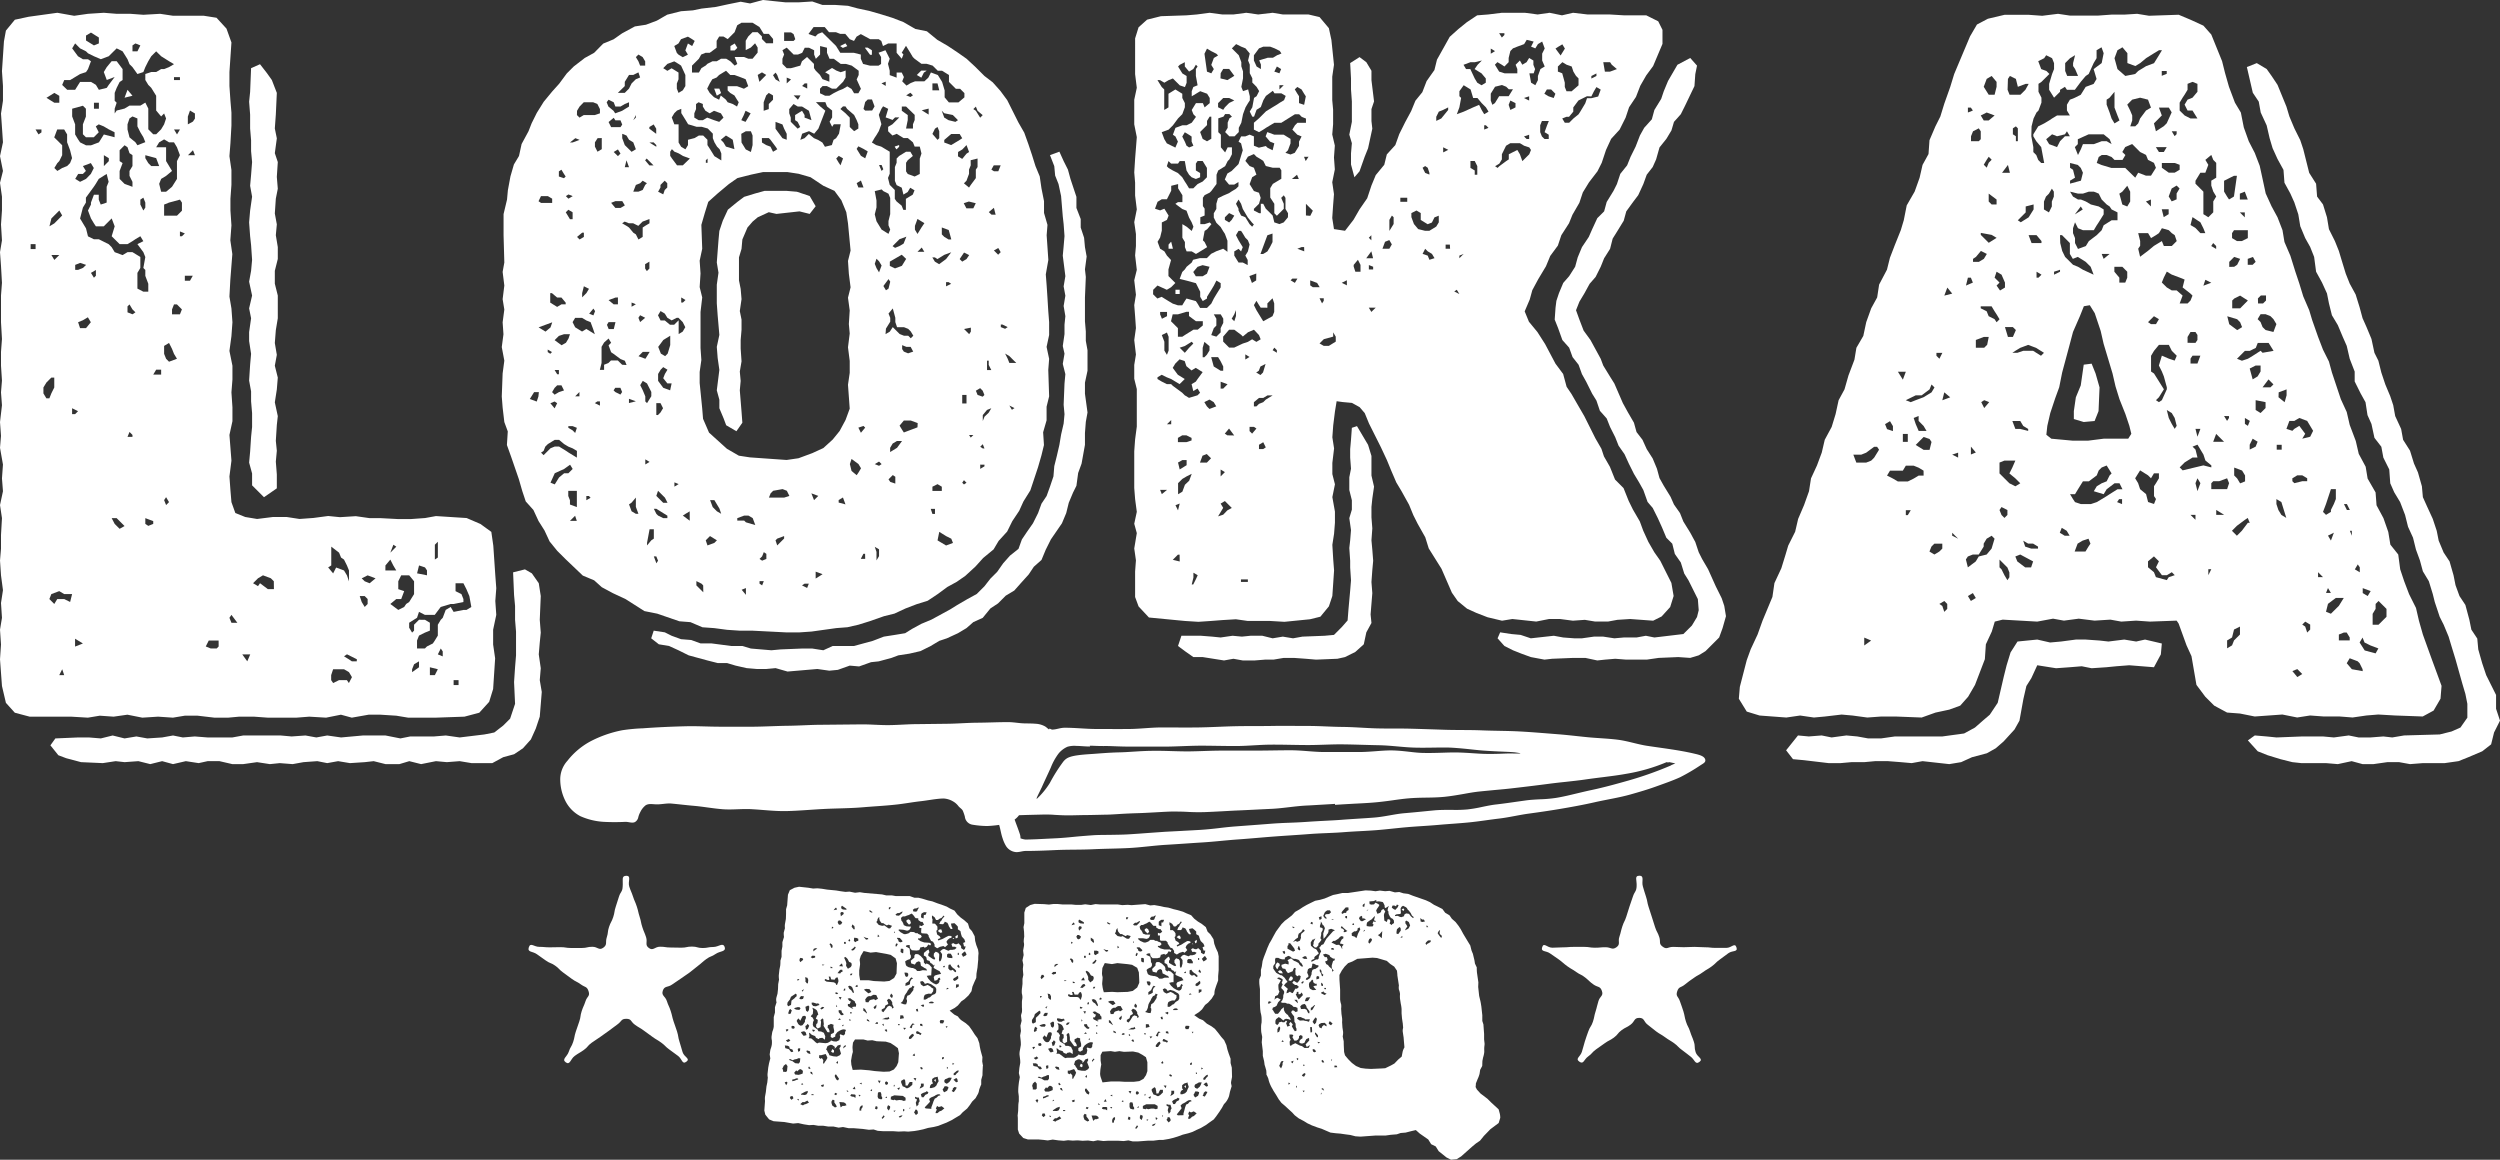
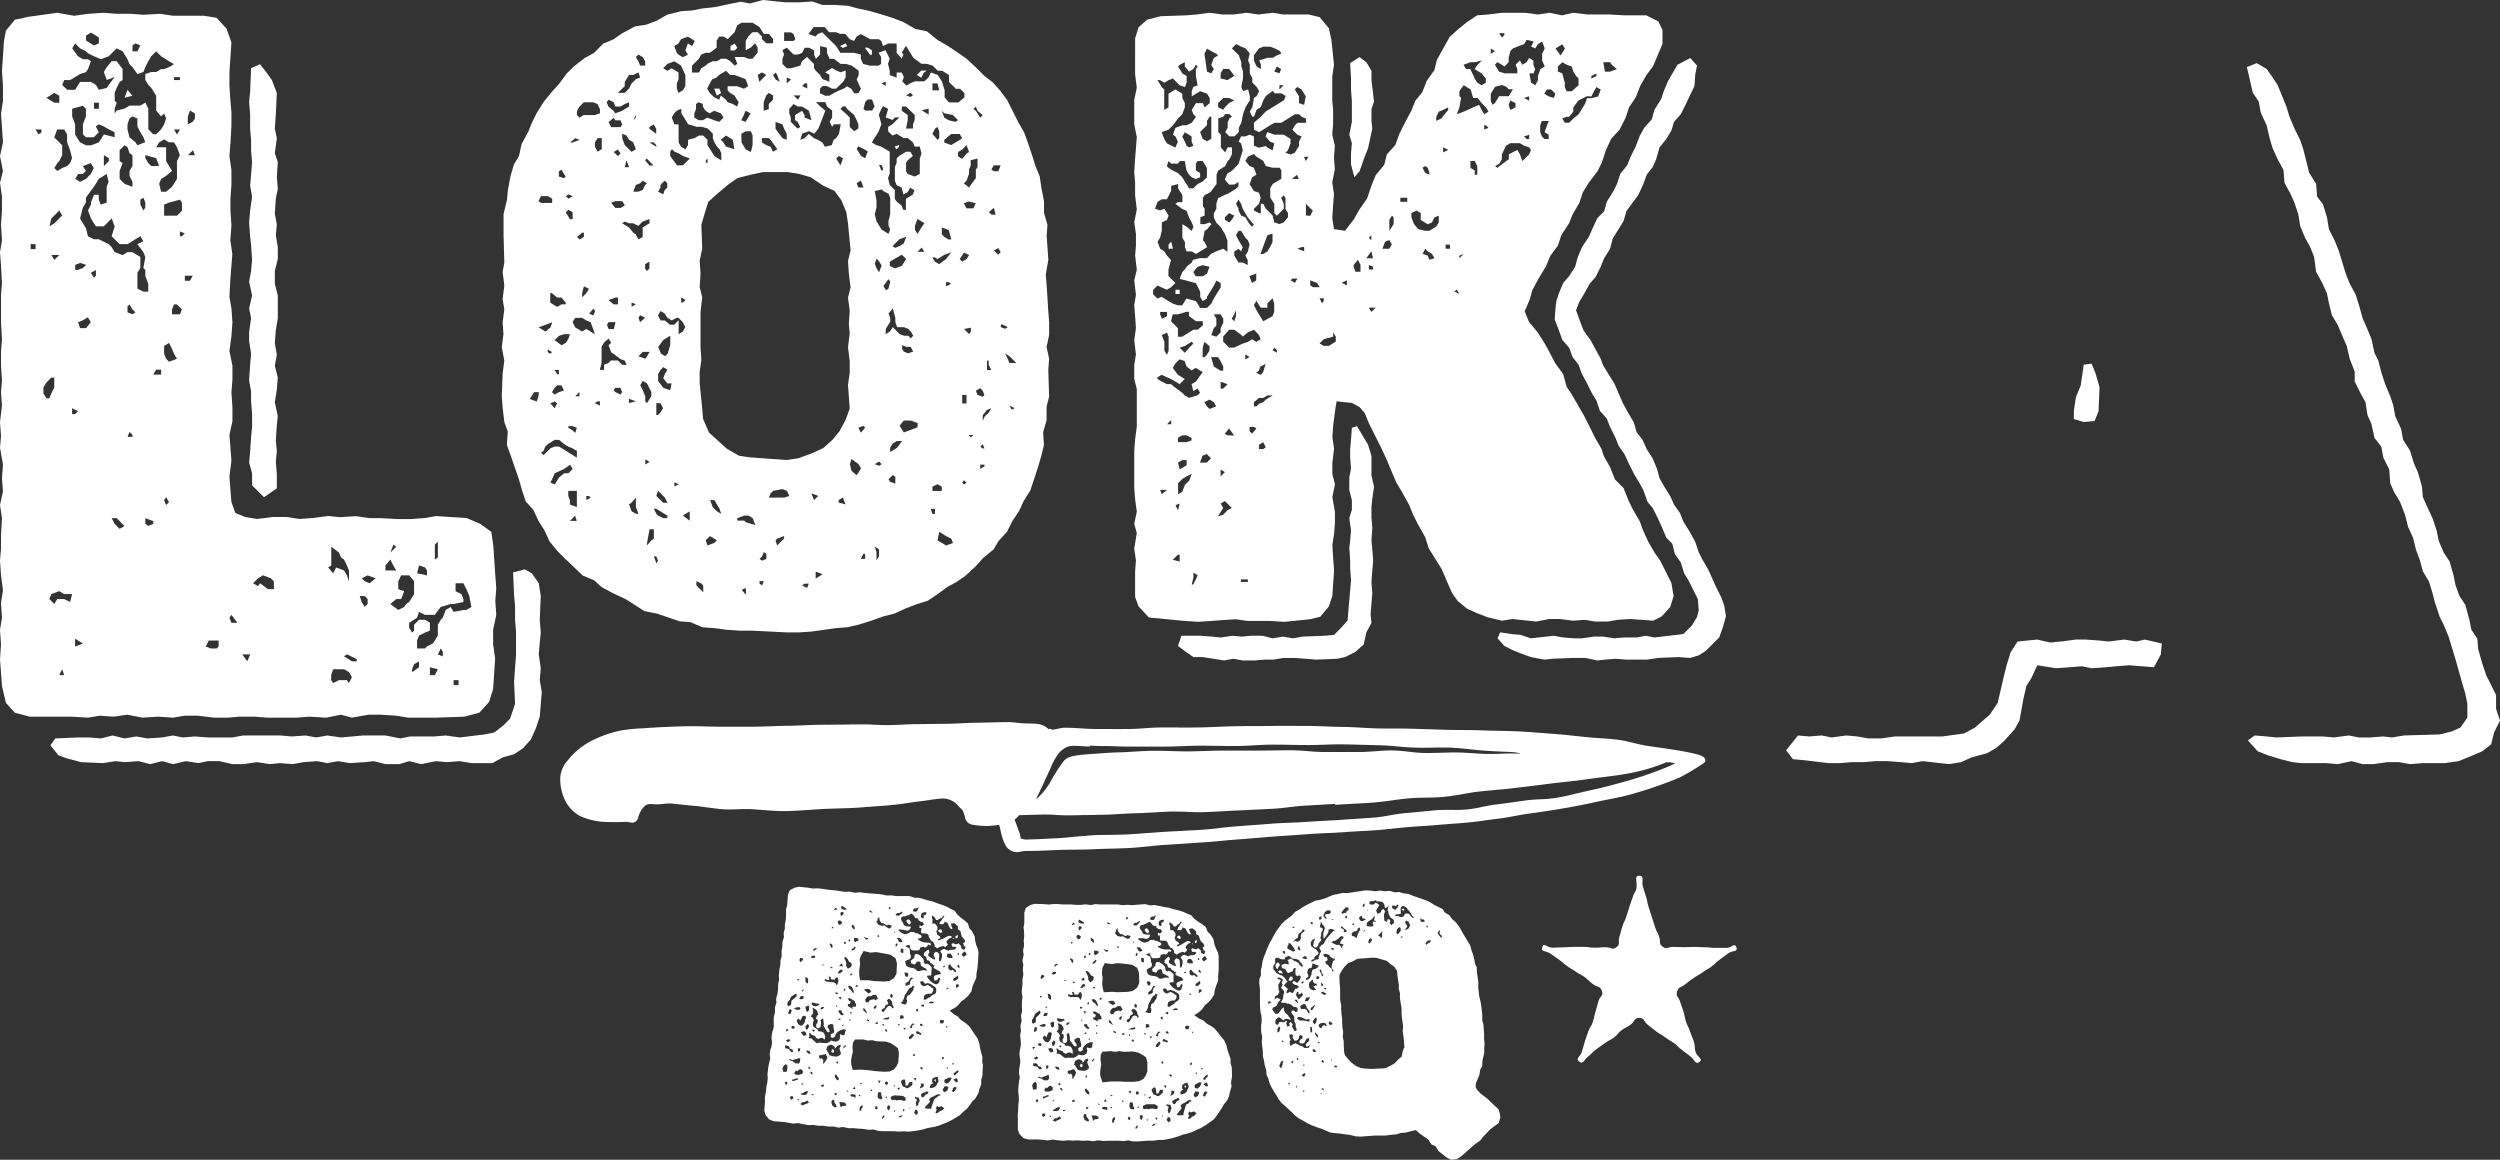
<svg xmlns="http://www.w3.org/2000/svg" id="Loka_BBQ" data-name="Loka BBQ" viewBox="0 0 723.74 335.73">
  <rect x="0" y="0" width="723.74" height="335.73" fill="#333333" stroke="none" />
  <defs>
    <style>.cls-1,.cls-2{fill:#fff;}.cls-2{fill-rule:evenodd;}</style>
  </defs>
  <g id="BBQ">
    <path class="cls-1" d="M276.61,271.06c.06.23.09.35.16.58l.5-.26v-.76Zm-.61.53-.22.19h.49Zm-5.59,41.07.48.51.05-.77Zm0,0,.48.51.05-.77Zm2.12-43.58h-.48l-.52.45.75.52.5-.15Zm-9.08-2.64-.46-.32-.51.25v.48c.28.33.43.49.72.82l.52-.44A6.14,6.14,0,0,1,263.45,266.44Zm13.16,4.62c.06.23.09.35.16.58l.5-.26v-.76Zm-.83.72h.49l-.27-.22Zm-3.73-2.73-.52.45.75.52.5-.15-.25-.79ZM263,266.12l-.51.25v.48c.28.33.43.49.72.82l.52-.44c-.1-.32-.15-.47-.24-.79Zm-22,37.61c-.15.29-.22.44-.37.74l.58.34.23-.27v-.48Zm0,0c-.15.29-.22.44-.37.74l.58.34.23-.27v-.48Zm43.59,4.89c-.1-.54-.15-.81-.24-1.36l.06-1.24c-.17-.62-.26-.93-.43-1.56s-.2-.87-.33-1.46l-.15-1-.53-1.47-.76-1-.83-1.3-.85-1.19-.95-.83-1.26-.84a4.4,4.4,0,0,1-1-1.11l-1.06-.54-1.34-1.14,1.45-.78.93-.71,1-1.2.92-.63,1.16-1.09c.35-.48.52-.72.86-1.21l.27-1.32.56-1.33c.22-.48.34-.73.56-1.22l.06-1.25c.12-.68.17-1,.29-1.71.09-1,.13-1.44.22-2.4a11,11,0,0,1,.08-1.63c0-.47-.08-.7-.13-1.16l-.52-1.37-.32-1.18c-.06-.54-.08-.81-.14-1.35l-.79-1.48-.74-.81c-.16-.55-.25-.83-.41-1.38l-1.11-1-1-.73-1-.93-.81-1.1L275,263l-.93-.54-1.52-.57-1.13-.37-1.52-.58-1.24-.27-1.23-.38-1.51-.39h-1.17l-1.42-.5h-4.05l-1.06-.18h-1.64l-1.24-.29-5.09-.43-1.33-.21-1.38.16-1.61-.33-1.18.08L243.3,258l-1.24-.21-2.59-.25L238,257.3l-1.34-.14-1.27.07L234,257l-2.68-.29L230,257l-1.35.71c-.21.52-.32.78-.54,1.3-.09,1.23-.14,1.85-.23,3.08-.13.44-.19.67-.32,1.12v1.35l-.05,1.45c-.11.61-.16.91-.27,1.51a4.14,4.14,0,0,0,0,1.17l-.35,1.31a7.61,7.61,0,0,0,.07,1.26c-.19.6-.28.9-.46,1.5V274c-.09.5-.14.74-.24,1.24V277l-.33,1.12a11.64,11.64,0,0,1-.06,1.44l-.23,1.13-.18,1.63a7.73,7.73,0,0,0,.07,1.27l-.25,1.32-.05,1.44-.15,1.34c-.14.49-.21.73-.34,1.22a2.75,2.75,0,0,0,.07,1.27c-.19.56-.28.84-.46,1.4v1.55l-.35,1.31v2.71a5.08,5.08,0,0,1-.37,1.41c-.15.56-.14.8-.24,1.33a3.33,3.33,0,0,0,.06,1.26,7.35,7.35,0,0,1,0,1.15,5.91,5.91,0,0,1-.37,1.41c-.15.56-.15.91-.26,1.52.07.48.11.71.18,1.19-.15.56-.22.84-.37,1.41l-.23,1.23c-.07.65-.11,1-.18,1.62a3.92,3.92,0,0,0,.06,1.26l-.15,1.44c-.1.45-.14.67-.24,1.13l-.18,1.63c-.09.53-.14.79-.24,1.32a5.23,5.23,0,0,0,0,1.25l-.2,2.79.28,1.18c.44.56.66.83,1.11,1.38.51.22.77.32,1.29.53l3.1.23,1.42.25,1.13.2,1.47-.14,1.63.36,1.54.24,1.25-.07,1.33.23h1.44l1.44.23h1.55l1.53.33,1.27-.18,1.62.34h1.46l2.68.22,1.74.24,1.35-.09,1.21.39,1.55.11h2.91l1.55.11,1.65-.07,1.14.08,1.78-.17,1.25-.21,1.36-.29,1.38-.4,1.66-.28,1.26-.31,1.27-.5L274,325l1.59-.77.86-.53,1.48-.88.77-.83,1.29-1.08.77-1,.67-1,1-1c.27-.48.4-.73.68-1.21a4,4,0,0,0,.36-1.24,15.39,15.39,0,0,1,.59-1.51v-1.34l.37-1.34c0-1.05.05-1.59.1-2.67Zm-10.47.22.3.2v.29h-.3Zm1.36-27.94H275c-.18-.21-.27-.31-.46-.51a5.3,5.3,0,0,1,.07-1.05l.5-.17c.1.2.16.3.27.51l.46.51.47.3.47.51v.29l-.21.18-.28-.21-.47-.51Zm-5.4,7.08-.31.18-.53.54-.51.15-.32.27-.51.26h-.5l.05-.77c.1-.22.14-.33.24-.56l.31-.18.81-.22.79.05.55-.74.05-.77-.48-.22-.28-.31-.48-.32-.48-.22-.31.17-.81.24-.48-.33-.28-.21c-.1-.31-.14-.47-.24-.78L267,284l.47.32.27.5.81-.24,1,.35.47.33.29.2.47.33.27.49L271,287.3c-.13.19-.19.28-.33.46Zm.35,2.34-.51.15-1-.06v-.19l.52-.26h.49Zm-5,8.23h.3l.49.33.57.33-.33.45-.48-.32h-.31l-.48-.22a1.36,1.36,0,0,1,.16-.57Zm-.1-5.78-.17-.59.51-.16c.06.32.09.47.16.79Zm1.21-1.75.81-.24.18.31c-.09.18-.13.28-.23.46Zm-.19,5.86v-.48h.6l.15.69Zm.31,12,.48.32-.23.47-.58-.52Zm-.06,5.58,0-.77h.81l0,.77-.32.27-.85.42a2.6,2.6,0,0,1,.28-.72Zm2.66-.12.34-.46.52-.25-.27-.5,0-.77.64-.44,1-.22V312l.25,1-.34.55-.35.75-.54.45-.84.24h-.5Zm2.95-18.1-.17-.5c.1-.18.14-.28.23-.46l.8.05.29.2-.35.75ZM273,280v-.2l.5-.24V280Zm1.17-2.91v-.77l.32-.27.77.05.45.79v.48l-1-.06Zm-1.46,29.08.3-.18h.21v.47l-.23.18h-.29Zm1.19-19.76.32-.46.47.32Zm.45,10.72-.33.46-.26-.5Zm2-13.14-.47-.32.22-.47.51-.26.62-.45.18.3v.48l-.52.45Zm1.2,1.61-.82.43.06-1.06.79,0Zm0-5.39-.47-.51.33-.47.18.21c.11.23.16.35.26.58Zm-.28-3.77v-.58h.3v.58Zm2.56-.15-.21.28-.81.43c-.18-.31-.26-.47-.44-.79l.82-.73h.2c.19.37.28.51.45.85Zm-13.14-11.7.31-.27.5-.25.77.05c-.13.3-.2.45-.34.75h-.48l-.08,1.05-.74-.34c0-.37.05-.59.07-.95Zm-1.91-1.6h.48l.5-.25h.3l-.33.46c-.09.23-.14.34-.23.56l-.3.17-.78-.06c-.06-.19-.09-.29-.16-.49Zm-2.8,2.3.61-.25.5-.15.81-.42.27.21.45.51c.07.12.11.18.17.3l.28.31.77.06v.48l.74.53h.49c.17.32.25.48.43.8l-.72.44-.56-.23-.06.76h.58l-.09,1.25.19.29,1.54.11c.19.2.28.31.46.51v.29l.26.5.44.8.57.23c.18.32.27.48.44.8V274c.3.21.46.31.76.53l.5-.26.31-.17,1-.23.47.32.83-.72-.17-.3-.27-.5.33-.55.52-.45.49-.17.31-.28-.47-.3h-.58l-1,.51-.3.18-.51.25-.5.17-.6.24-.18-.29.21-.19.6-.24c-.1-.2-.16-.3-.26-.51l-.47-.31-.28-.22-.23-1.06.32-.27v-.77c0-.31-.15-.3-.26-.5l-.45-.51-.78-.05.08-1.25-.17-.3V265l.75.53.17.3.26.5h.48a3.07,3.07,0,0,0,.31-.17l.24-.2.6-.26.53-.64.28.21-.64.73-.22.47-.31.27c-.13.3-.2.45-.34.75l1.07.07.31-.27.22-.47.76.34.27.5c.06.19.09.29.16.49l.53.8h.48v-.29l-.25-.5c-.07-.31-.1-.47-.16-.78l1-.13.55.51.45.51v.77l.47.32.28.2.15.78.25.79.74.81.25.78-.61.25c.1.39.15.59.24,1h.49l-.23.75L279,275l-.76-.53v-.58l-.74-.81-.5.26h-.49l-.56-.32-.51.26c.1.32.15.47.24.79h.79l.47.32-.52.45-.79.15h-.58l-.51.26-.76-.34-.48-.22-.5.16-.63.55.55.8a5.82,5.82,0,0,1-.06,1,4.26,4.26,0,0,1-.36,1l-.31.17-.17-.49.1-1.54c-.11-.2-.16-.3-.26-.5l-.77-.34-.53.55-.05.77.19.2.25.6-.3.17-.48-.22-.47-.32-.76-.53v-.58l.33-.46c-.1-.32-.15-.47-.24-.79l-.51.26-.84.71-.05.77.48.23.27.3.15.79.77.24.26.59.48.23.45.6v-.28h.29l-.34.74.28.3,1,.55.48.22c.18.32.27.48.44.8l-1,.23-.81.24-.32.46c.09.43.13.65.23,1.08l.81-.24.22-.47L272,283l.26.5-.31.27v.48l-.33.46L271,285l-.77-.34-.76-.53-.74-.82-.45-.8.81-.14h.49l.15-2.31c-.3-.32-.45-.48-.74-.81l-.77-.34-.21.28-.55-.53v-.57c-.07-.19-.11-.29-.17-.49l-.74-.82-.74-.53-.78-.06-.33.46v.58l-1.05.89c.06.31.08.47.14.78l1.06.35.33-.54.22-.19.6-.24.47.31c0,.4.08.59.14,1l.56.32.47.32.48.22.27.5-1.28-.09-.81.24h-.78l-.47-.52-.76-.34H264l-1-.26-.57-.33-.18-.3c-.09-.39-.13-.59-.22-1l.31-.25.51-.26.51-.15.33-.46v-.58c-.11-.2-.16-.3-.26-.5v-.48a7.79,7.79,0,0,0-.12-1.07l-.56-.33-.48-.23v-.28l.5-.16h.59v.48c.06.2.09.3.16.49l.45.52,1.37.09.79-.13.25-.57v-.18l1.09-.22.18.3.6-.25.54-.73.47.32.32-.46-.47-.32-1.56-.11-1.05-.36-.74-.53v-.28h.57l.52-.45-.25-.51-.76-.33-.19-.21h-.57l-.47-.32-1-.07-.62.44-.8.22h-.49l-1-.56-.63-.62.21-.18,1.26.1,1.06.27.5-.16.31-.27.35-.74-1.36-.1-.76-.35c-.06-.2-.09-.29-.16-.49l-.25-.5-.28-.31c-.05-.32-.08-.47-.13-.78l.52-.45Zm-.47,32.24.8.06-.54.54Zm-.94,17.28c-.14.3-.21.45-.36.74l-.47-.51Zm0-19.84c0-.43.05-.64.08-1.06l.8.06c.09.31.14.47.24.79Zm2.09-6.7c-.11.38-.16.57-.27.94l.18.31V290l-.25.75h-.6l-1-.37.53-.44c.14-.3.21-.45.36-.74a4.49,4.49,0,0,0,.26-.95l.34-.54.34-.46c.09-.19.13-.28.23-.47l.54-.73.62-.25.23-.46.57.33c-.13.18-.2.27-.32.46v.48l-.33.45-.22.28-.33.46-.32.26Zm-2.94-16.5v-.29l.78.06c.29.33.44.49.73.83v.28l-.6.15-.47-.23L260,272Zm.18,1.56-.35.64h-.29v-.48c.14-.18.2-.27.33-.45Zm.88,1.32h.49l.28.21-.08,1.06h-.29l-.47-.33ZM260,296.44h.5l-.24.47-.28-.3Zm2.92-14.05-.33.46-.48-.23c-.1-.31-.15-.47-.24-.79v-.29l.79.06.27.31Zm.07,1.74.56-.92.32-.27.47.32-.51.26-.35.65-.05.76-.51.26-.82.23.06-.77Zm.16,16.1.65-.72.53-.26.26.5-.88,1h-.59Zm1.05-3.49c-.11.37-.16.56-.27.94l-.58-.23.34-.55.32-.46.22-.18.58.24Zm-4.36-32.41h.48l.31-.17.5-.25h.19c-.09.19-.13.28-.23.47l-.83.71-.77-.06-.26-.31Zm-1,5.32.27.22-.31.26Zm-1.5-7h.57l-.32.55h-.29ZM254,266.48v-.29l.23-.46.32-.27v.48c.06.24.09.36.14.6l.54.71h.48l.46.33.56.33.51-.25,1,.37-.55.73h-.48l-.46-.33-.74-.54-.6.14-1-.26-.71-.84Zm.6,4.57-.51.25a3.25,3.25,0,0,1,.06-.76Zm-2.7-7.54.18.2.56.34-.31.16-.47-.23-.26-.31Zm-1.16,8,.48.05.17.3-.5.15h-.19l-.72-.83Zm-1.53,5.18.81-1.37,2,.46,1.59-.16,3,.53,1.26.29,1.4,1c.16.56.23.83.39,1.39-.05,1.19-.07,1.78-.12,3l-.7,1.29-1.36.86-1.5.17-3-.14-1.47-.22H249c-.11-.62-.16-.94-.26-1.56V280.9c.1-.65.15-1,.24-1.63a5,5,0,0,0-.09-1.16c-.09-.46.2-.86.29-1.43Zm8.26,14.46-.52.25-.67.91-.23.28-.32.45-.48-.32v-.48l.3-.17.52-.25.27-.75.83-.42c-.06-.24-.09-.35-.16-.59l-.25-.5.53-.44.57.33c.18.28.26.42.44.71v.57c.1.21.16.31.26.51l.16.49-.52.25v-.48Zm-.6,4-1.51-.12.51-.16.53-.24h.5l.32-.27.25.59Zm0,3.37-.31.17-.46-.52.52-.25Zm-1-1.62h-.2l-.27-.31.31-.25a2.2,2.2,0,0,1,.2.56Zm1.76-8.54c.14-.3.21-.45.36-.74.18.2.27.31.46.51l-.05.58-.31.17Zm-5.57,1.1-.32.17-.35.55-.79-.07a4.24,4.24,0,0,0-.13-.78l.56-.73.52-.24.59.05.22-.18.51-.25.8.07.51,1.1-.83.42-.28-.32Zm-.33,6.34-.77-.35V295l.58.33Zm-1.77-4,.47.33.52,1v.29l-.57-.53-.47-.33Zm.14-5.3.62-.23,1,.08.54.81-.84.41-.28-.21Zm3.64,4.35-.06.77-.34.46h-.19l-.27-.5Zm-.1,5.1h.5v.48l-.8-.06a4,4,0,0,1,.34-.37Zm-5.5-10.87.25.51-.51.15-.28-.22Zm-1.09,6.76-.31.16-1-.56-.28-.22,0-.58.5.05.37-.74-.48-.24-.45-.62.71-.13.28.22.47.33.57.34c.06.2.1.3.16.5l.27.31-.07.77h-.5l-.8.12Zm-.65,1.68-.28-.22V293l.49.05Zm0,1.83-.51.15V295Zm-1.47,7.5-.54.43-.23.26v-.47l.55-.53Zm1.86-21c-.1.18-.15.28-.24.46h-.49l.23-.46Zm.4-6.81-.5.15-.28-.22.85-.7.22-.27.27.32-.34.45ZM246,285.35l.48.24.27.31.4,1.09v.48h-.2c-.21-.33-.31-.49-.53-.82l-.47-.32-.17-.22-.25-.59Zm2-13.81.47.23v.58l-.5.14-.32.27-.46-.34.08-.95Zm-1.41-4,.74.54.12.79-.21.26-.71-.83a1.8,1.8,0,0,0,.15-.71Zm-.68,4.27.25.51-.32.26-.26-.32Zm-.79,5.53.27.31.25.5.17.31.57.24.17.31v.48l-.24.46-.84.5c-.21-.32-.31-.49-.52-.82a2.8,2.8,0,0,1,.07-.76l-.15-.5-.25-.59-.25-.51.32-.26Zm-2.75,10.46-.49-.05v-.48h.2l.58.24Zm0,3.57-.31.16.06-.67Zm1.25-2.69-.37.74-.43-.81Zm-.37-6.88-.79-.07L243,281l.32-.26h.49l.15.49-.51.25Zm-.46,11.2v-.58l.8.07c.06.24.09.36.14.6l.56.53-.32.25h-.5Zm.6,2.27-.8-.07.54-.43Zm.77-8.52.25-.55h.3l-.05.57Zm-.09,9.93h.2c-.1.18-.15.27-.24.46l-.28-.32Zm.28-24h.49v.58l-.49-.05Zm-.35,7.1-1.09-.1.67-.71h.19c.09.34.14.5.25.81Zm-.46-17.31.22-.27,1.28.89v.29l-1.06-.1-.46-.34Zm0,1.55.58.05.15.5-.85.69a4.21,4.21,0,0,0-.12-.78c-.05-.31.19-.28.29-.48Zm-.72,2.44.48.05.54.53-.34.55-.51.14-.27-.21-.23-.61Zm-.93-3.66h.21l.23.5-1,.2ZM241,280.09v.19h-.58l.05-.48Zm-.16-11.78h.2l.26.3-.51.24Zm-.46,4.77.46.34.18.31,0,.48-.23.27-.26-.32-.15-.5c-.11-.12-.16-.19-.26-.31Zm-1.58,10.38h.29l.48.24h.49l0-.48c-.07-.19-.1-.29-.16-.49h.49l.23.8,1,.09.35-.55.51-.14c.09.32.14.48.23.79v.48c-.16.37-.24.56-.39.93h-.2l-.25-.5-.47-.25-2.08-.2-.56-.33Zm-.19,8.09-.33.45-.54.24-.26-.32.54-.43Zm.09-12.26-.52.24-.26-.31Zm-2.2,11.28.32-.16.45.53-.51.14-.53.24-.8-.08-.45-.53v-.47h.5Zm-1-15.84.51-.24.59.06-.32.26-.3.19-.54.43Zm-1.35,34.73L234,309l.22-.27.45.62Zm-.32,6.34v.48l-.37.55L233,317l-1.12-.11v-.19l1.2-.65Zm0-10.92c-.17-.25-.26-.37-.44-.62l.32-.16.79.27c0,.31.07.47.12.78Zm-5.47-4.13.45.53-.76.41-.27-.23-.27-.31.62-.23Zm0-7.16-.17-.3.3-.94.33-.25.45.53-.24.27-.05.47Zm.72,3.65.23-.26.6.06c.06.2.09.3.16.5l-.24.27-.6-.07ZM228,302.73l.48.24.15.6.79.27c.09.25.14.37.23.61l-.52.14-.27-.22-.46-.63-1.08-.31a4.21,4.21,0,0,0-.12-.78Zm2.42-10.46-.56-.35.32-.16.81-.21.5.05.27.32-.35.45Zm.74,2.58.54.63c.1-.22.15-.33.26-.55l.37-.73.52-.15.48.25-.06.57c-.09.18-.14.28-.24.46v.48l-.36.54-.35.45-.52.14-.48-.24-.27-.32c-.17-.33-.26-.49-.42-.82a2.54,2.54,0,0,1,.48-.71Zm2-3.37.32-.16.53-.24.27.32-.1,1-.35.54-.47-.33Zm-2,12,.51,0-.08.77-.53.24a5.39,5.39,0,0,0-.12-.79Zm.8-4.74.83-.21.47.34.23.8-.84.21c-.11-.13-.16-.2-.27-.32a3,3,0,0,1-.51-.77Zm1.38-.63-.2-1.09.32-.16.35-.45.45.53c-.15.37-.23.56-.39.93Zm1.86-21.46.78.08v.48l-.82.21-.46-.34Zm-1.45,6.43c.1.24.15.36.24.6l-.1,1h-.29l-.45-.53.05-.48c-.05-.31-.07-.47-.12-.78Zm-1,3.27-.38.74-.27-.32Zm-.8,2,.79.08-.27.75-.62.13-.48-.25.36-.54Zm-.14-11,.49,0,.23.5-.85.69-.25-.51a1.65,1.65,0,0,1,.26-.76Zm-.94,6.08h.3l.26.23-.61.23ZM228,290.19l.7-.89c.11-.3.16-.44.28-.74l1.4-.92c.1.13.16.19.27.32l-.05.48-.33.25L230,289l-.87.68-.13,1.25-.85.39-.25-.51Zm0,7.73.28.23-.56.52c-.1-.24-.14-.37-.24-.61Zm-1.4,11.26c.11-.26.17-.39.28-.66l.66-.5c.17.25.26.37.44.62l-.15,1.44-.32.25-.82-.08v-.48a2.26,2.26,0,0,1-.23-.62Zm1,5-.43-.82.54-.23.28.32Zm.77-7.36.34-.25.77.37.53-.24.63-.12.53-.24.51.05-.11,1.06-.35.44-1-.1-.48-.34-.28-.22Zm.75,11.57-.46-.53c.1-.22.15-.33.26-.54l.61.06.15.59Zm1.94-5.88-.53.14-.54.23-.63.13,0-.48.63-.12.54-.24.51.05Zm-.88-1.45-.26-.51.59-.7.27.31.57-.52.32-.15.49.24.28.32-.08.75-.64.23-.53.14Zm1.09,7.55-.49-.33.23-.18.28.23Zm1-5,.28.32-.52.14a.62.62,0,0,1,.12-.47Zm1.06,6-.53.15-.34.25-.79-.36.69-.62.51.05.87-.48c.18.24.27.37.46.61Zm1.38-8.83-.15-.5.51.05.23.78Zm.83,6.25-.61,0v-.29l.6.06Zm2.91-2.52-.52.14-.27-.51.85-.21Zm.71-7.56-.34.45-.25.46h-.31l.09-.95-.45-.63-.32.26-.47-.34.07-.76.5.05.53-.14.83-.22.25.51.25.61Zm2.05-1.16-1.09-.29-.25-.61-.19-.21-.25-.6-.27-.22.39-1,.32-.17.53-.23.5.05.77.55a1.88,1.88,0,0,1-.06.57l.56-.53.35-.45.83-.21V303l-.35.45.47,1.58-.35.46-.85.4Zm1.39,1.48a2.54,2.54,0,0,1-.06.67l-.49-.24.35-.45Zm-.89,13.33-.29-.22-.49-.34c-.09-.31-.14-.47-.24-.78l.05-.48.35-.45.49.23-.05.57.55.82c.06.2.09.3.16.5Zm-.18-3.78.25-.46.6.25-.35.45Zm1.18-3.95-.58-.34-.44-.81v-.48L242,311l.91,1.32a2.11,2.11,0,0,0-.34.54Zm1.19-13.2-.59-.25-.21.17c.06.24.09.36.14.6-.11.37-.17.56-.28.94l-.85.4-.81-.07-.78-.27v.19l-.86.51L239,302l-1.9-.18-.53.24-.48-.34-.56-.54-.65-.55-.81-.08.25-.45c0-.43-.06-.65-.09-1.08h.19l.56.54,1,.39.25.5.77.37.24-.27.82-.11.75.55.1-1c-.17-.4-.25-.6-.41-1l-.77-.36-.8-.08-.26-.51-.94-.67-.28-.22-.15-.5.07-.76c.1-.23.15-.34.26-.56l-.43-.81-.48-.24.25-.46.33-.25.1-1.06c-.09-.31-.13-.47-.22-.79l.77.37.46.33.26.51.22.8-.32.25-.4.92.58.35-.1.95-.33.26-.07.77.45.53.85-.4.15-1.54c-.07-.2-.1-.3-.16-.49.22-.21.33-.32.56-.52l.26.3a9.88,9.88,0,0,0,.11,1.08,1.66,1.66,0,0,1-.07.77l1.14,1.84.59.06v-.48l-.25-.61-.28-.21a6.7,6.7,0,0,1,.08-.77l.62-.23.21-.17.79.26a1.91,1.91,0,0,1-.06.58c.09.39.13.59.22,1s-.05.46-.08.77l-.84.4-.07.77.47.33.85-.4.05-.58.57-.72.65-.42.53-.24.51-.15.61.06.18.2-.25.56v.48l-.35.45Zm-8.65-1.59.5.05.17.3-.53.24a1.58,1.58,0,0,1-.26-.61Zm9.18,22.08h-.51l-.55.43c-.15-.63-.23-.94-.38-1.57l1.33.12.49.32.25.51Zm1-4.06-.28-.21v-.29l.49.33Zm2.21,1.74-.48-.33-.51-.05-.5-.23.25-.46,1.12.09.19.21Zm-.8-2.58.57-.72c.1.31.14.47.24.79Zm1.7,1.69.62.05-.35.45Zm.28-3.36.63-.14v.48Zm.86,7-.34.45v.48h-.52a2.87,2.87,0,0,1,.07-.77c.07-.31.14-.28.24-.46l.33-.26h.31Zm2.75-4.7c-.2-.09-.3-.13-.49-.23l.33-.26h.2ZM254,321l-.23.17-.49-.23.27-.75.5.24Zm1.34-2.79h-.51l-.59-.23-.17-.5.08-1.05.23-.28.61.05c.06.24.1.36.17.59v.48c.1.2.15.3.26.5Zm-1.21-5.4.81.07c-.14.29-.22.44-.36.74Zm1.62,10.83-.33.27-.18-.31.23-.27.34-.46.29.32Zm1-5.8h-.51l.54-.44Zm.3-4-.53.25-.28-.31v-.48l.33-.27.49.33Zm-1.26-3.57-2.53-.2-1.62-.22-2.42-.2-2.37.09c-.15-.59-.22-.89-.38-1.48l-.1-1.17c.09-.53.14-.79.22-1.32a11.05,11.05,0,0,1,.31-1.23l-.1-1.17c0-.61.08-.92.13-1.53.24-.36.35-.55.59-.91H250l1.18.3,1.33-.09,1.29.3,2.62.11,1.38.4,1.15.75,1,.75c.11.58.17.88.29,1.46-.08,1-.11,1.56-.19,2.6l-.48,1.11-.8,1-1.26.58ZM259,314v.48h-.3v-.19Zm-1.32,6.75-.37.74-.47-.52v-.48l.25-.55.59.33Zm1.25,1.15-.29-.31.64-.15Zm2.07,1.4-.53.25-.29-.31.53-.25.63-.15a1.43,1.43,0,0,0-.33.38Zm.62-1.5-.19-.2V321l.49.31-.3.38Zm.54-3.23-.53.15-.6-.23-.71-.05-.83.13-.61-.24-.21.18-.81-.25.06-.77,1-.4,2.46.17.78.54Zm1.16,2.59v-.48h.3a3.18,3.18,0,0,0-.3.4Zm.78-7.09-.86.72-.54.25h-.29l-.49-.33-.6-.23c-.18-.44-.26-.66-.44-1.09v-.48l.85-.51.29.31c.05.42.08.63.13,1.06v.48h.61c.09-.19.14-.28.24-.46l.35-.55h.8Zm.08-8.56.54-.54.17.59-.22.17Zm.27,6.57.81.06c-.1.3-.16.45-.26.75Zm1.25,10.29-.55.44-.55-.81.33-.45v-.28h.51l.27.59Zm.2-3.06v.47l-.55.55c-.1-.43-.14-.65-.24-1.08.15-.37.23-.56.37-.94l-.58-.33v-.48l.59.23H266c.1.43.15.65.24,1.08Zm.93-1.68-.25-.79.32-.27.53-.25.52-.16.33-.27c.19.13.29.2.49.32l-.23.47-.64.25-.56.74Zm3.77.43-.35.75-.25.76-.38,1V321l-1.64-.11-.29-.31.88-.9.67-.73c-.11-.32-.16-.48-.26-.79l.54-.45.63-.25.53-.26.21-.17.64-.25H272l.28.3-.62.16-.54.54Zm1.94,3.49-.52.17-.65.53h-.51v-.29l.35-.74-.29-.31c.15-.3.22-.45.36-.75l.49.32.83-.24.79.63Zm2-6.53c-.15.3-.22.45-.36.75l-.83.44-.2-.21c-.11-.23-.17-.35-.27-.59l.33-.46c.1-.19.15-.28.24-.47h.6l.5.22Zm.64-2.26c-.14.18-.21.27-.34.46l-.74.53-.59-.32-.18-.49.24-.48.62-.24.52-.26.82.05Zm.59-5.08.49.32-.52.26Zm.89,7.75c-.13.19-.2.28-.34.47l-.21.28-.6-.33.33-.46v-.29l.53-.45.61.22Zm.12-2.1-.48-.51-.3-.22.85-.52.29.31.15.78Zm.67-3-.53.45-.34.46h-.5v-.48L277,310l.51-.16Zm-.2-38.9v-.76l-.7.44c.06.23.09.35.16.58Zm-1.27.21-.22.19h.49Zm-5.06,40.81-.53.26.48.51ZM272,269.08l-.52.45.75.52.5-.15-.25-.79Zm-8.36-1.82c-.1-.32-.15-.47-.24-.79l-.46-.32-.51.25v.48c.28.33.43.49.72.82ZM240.6,304.47l.58.34.23-.27v-.48l-.48-.33C240.82,304,240.75,304.17,240.6,304.47Z" />
    <path class="cls-1" d="M302.11,330l-1.44-.13h-3.1l-1.33-.42-1.2-1.29-.38-1.16v-2.79a8.72,8.72,0,0,0-.06-1.25l.15-1.34.05-1.64a7.52,7.52,0,0,1,.14-1.15v-1.44c-.06-.5-.09-.75-.16-1.25a14.8,14.8,0,0,1,.06-1.64c.05-.49.08-.74.14-1.24l.25-1.43-.27-1.17.15-1.53.25-1.44a7.39,7.39,0,0,0-.06-1.15c-.06-.46-.1-.75-.16-1.26a5.22,5.22,0,0,1,.14-1.34l.25-1.43a10.17,10.17,0,0,0-.06-1.35l-.15-1.35c.09-.54.14-.8.24-1.34l-.15-1.54.35-1.43c-.07-.51-.1-.76-.16-1.26s.14-.74.24-1.24a6.09,6.09,0,0,0,0-1.35l0-1.44c0-.54.08-.8.14-1.34a4.08,4.08,0,0,0-.16-1.26,7.07,7.07,0,0,1,.06-1.63c.05-.46.08-.69.13-1.15v-1.44c.1-.46.14-.69.24-1.15-.06-.69-.09-1-.14-1.73.05-.5.08-.75.13-1.25L296,278c.14-.61.2-.92.34-1.53l-.15-1.26c.09-.53.14-.8.24-1.33a2.78,2.78,0,0,0-.06-1.16,7.41,7.41,0,0,1,.14-1.53l-.05-1.45-.15-1.35c.1-.46.14-.69.23-1.14v-3.08l.43-1.33,1.28-.83,1.26-.35,2.7.08,1.45.13,1.25-.16h1.35l1.35.13h2.6l1.25.12H313l1.16-.17,1.64.21,1.35-.27,1.35.11h5.11l1.25.19,1.64-.09,1.06.1,4-.3,1.44.38,1.16-.11,1.55.28,1.25.28,1.26.18,1.55.46,1.16.27,1.55.46,1,.46,1.36.56c.36.41.54.62.89,1l1.08.84,1.08.65,1.19.94.52,1.33.79.75.91,1.42c.09.54.14.81.23,1.34l.42,1.15.62,1.33c.09.45.14.68.23,1.14v4l-.15,1.74v1.24c-.18.51-.27.76-.46,1.26s-.27.82-.46,1.36a4.8,4.8,0,0,0-.16,1.35l-.77,1.27-1.06,1.18-.88.69-.87,1.27-.88.79-1.38.89,1.42,1,1.11.46,1.12,1,1.31.74,1,.74c.38.45.56.68.93,1.13l.94,1.23.83.94c.25.57.38.85.64,1.42.09.38.13.57.23,1s.26.85.44,1.43l.55,1.52v1.25l.35,1.33.07,2.69c-.1.55-.16.82-.26,1.36s.08.8.14,1.34l-.47,1.55c-.11.5-.16.76-.27,1.26a5.45,5.45,0,0,1-.58,1.26,5.07,5.07,0,0,1-.89,1.09l-.58,1.07c-.28.43-.42.64-.69,1.07l-1,1.42-.69.88-1.42,1-.81.6-1.53.89-1.12.5-1.23.6-1.23.41-1.64.41L341,329l-1.33.41-1.24.3-1.75.3h-1.14l-1.65.21h-1.55l-2.89.21h-1.55l-1.24-.29-1.34.19-1.76-.1h-2.69l-1.44.09-1.66-.21-1.24.27-1.55-.21-1.55.08-1.44-.12-1.45.07-1.34-.11-1.24.16-1.55-.12-1.65-.23-1.45.25Zm-2.24-34.09v-1.25l.81-.75.21-.28.31-.28v-.48l-.29-.3-1.32,1c-.09.31-.14.46-.22.77l-.63.94v.58c0,.23.17.29.29.49Zm-.21,7.3-.29-.2-.51.18.28.58Zm.44-4.79V298l.21-.28-.49-.49-.3.28-.23.95.19.3Zm1.52,11-.29-.59-.81-.21c-.07-.24-.11-.35-.18-.59l-.5-.2H299c.07.31.11.46.18.77l1.11.22c.19.24.29.36.49.59l.29.2Zm-1.79,6,.31-.28V313.7c-.2-.23-.29-.35-.49-.59l-.63.56-.22.67.19.58v.48Zm.76-9.11-.49-.49-.21.18-.62.27.3.3.3.2Zm0,12.21-.3-.3-.52.28.49.78Zm.73-15.75.21-.28-.19-.48h-.61l-.2.28.18.49Zm1-20.06-.28-.49h-.49l-.32.76.28.49Zm-.65,5.85-.29-.2h-.29v.48Zm.77,8.67.32-.48-.3-.29H302l-.8.26-.31.19.59.3Zm.93,15.5c.13-.19.19-.29.31-.48v-1h-.51l-.51.27-.61.18-.52.27-.8-.31-.32.28,1.11.32.3.2.5.3ZM303.12,294c.08-.31.13-.46.21-.77h-.79l-.21.19L302,294l.49.2Zm.51,7.6.31-.47.32-.57v-.48l.21-.48V299l-.49-.21-.51.18-.32.77c-.08.22-.13.34-.21.57l-.59-.59-.52.75.48.78.3.3.49.2Zm-1,21.32c-.08-.23-.12-.35-.19-.58h-.62l-.22.57.5.5Zm.59-31.71-.61.47.29.29Zm-.67,26.61.52-.27.51-.18v-.29h-.51l-.52.27-.61.18V318Zm1.06-1.8.52-.18.62-.27v-.77l-.29-.3-.51-.2-.31.18-.52.57-.3-.3-.53.76.3.49Zm.64-26.61v-1l-.29-.58-.69-.21c.08.31.11.46.18.77v.48l.49.49Zm-.77,19.78v-.77H303l-.21.29c.07.3.11.46.18.77Zm1.52-4.77-.28-.77-.5-.3-.81.27c.19.31.29.46.48.78l.3.29Zm.71-22.57v-.48h-.79l-.51.47.49.3ZM305.14,297v-1l-.29-.29-.51.28-.3.18c.11.43.16.64.27,1.06l.5.3Zm-.9,26.13-.31-.2-.21.19.51.3Zm1-20.55.33-.95-.49-.49-.32.47-.3.18c.11.43.16.64.28,1.07Zm.53-23.06.3-.18.3-.28h-.59l-.5.28V280l.46-.46Zm-.58,39.11-.3-.29-.22.47Zm.75,3,.52-.18c.12-.23.19-.34.32-.57v-.48l-.83.27-1.14.74v.19Zm-.06,2.79.52-.19.83-.46-.5-.59-.84.56h-.51l-.63.66.82.31a3.45,3.45,0,0,1,.28-.26Zm.64-15.47-.81-.21-.31.19.5.59.8.21Zm.78-13.15.5-.28.5-.18-.49-.49-.3.19-1-.22H306v.48l.49.49Zm1.6,10.41h1.91l.51-.19.82-.56v-.19l.8.2h.81l.81-.46c.09-.39.13-.58.22-1l-.2-.58.21-.19.6.2h.5l.31-.47v-.48c.09-.23.13-.35.21-.58l-.2-.19h-.6l-.5.19-.51.28-.61.47-.51.76V304l-.81.47-.5-.3v-.77l.81-.46v-.77c-.11-.39-.17-.58-.29-1v-.58l-.8-.2-.2.19-.61.28v.77l.3.19c.12.24.17.35.29.58s0,.29,0,.48H311l-1.28-1.75v-.77c-.07-.42-.11-.63-.18-1.06l-.3-.29-.51.57c.08.19.11.29.19.48v1.54l-.81.46-.49-.49v-.77l.31-.28v-1l-.6-.3.32-1L308,298l-.29-.77c-.11-.2-.17-.29-.29-.49l-.49-.3-.79-.3.28.77V298l-.31.28-.21.48.5.2.48.78c-.08.23-.13.34-.21.57V301l.19.49.3.19,1,.6.3.49h.8l.8.31.49,1v1.05l-.8-.49-.81.17-.21.29-.8-.31-.29-.48-1-.31-.59-.49h-.21c.08.43.11.64.18,1.06-.08.19-.12.29-.21.48h.81l.69.49.6.49.5.3ZM307.32,303l-.2-.3h-.5c.08.23.11.35.19.58ZM307.09,314c-.19-.24-.29-.35-.49-.59l-.21.29c.08.19.11.29.19.48Zm.29,1h-.51l.19.49.61.3Zm1.42-31.22H308l.29.29Zm-.43,37.87v-.29h-.62v.29Zm1-25.17.31-.47h-.6l-.51.47.3.29Zm3.51-7.05c.12-.38.18-.57.31-1v-.48a3.47,3.47,0,0,0-.29-.77l-.5.18-.3.58h-1l-.29-.77h-.49c.07.19.11.29.19.48v.4H310l-.49-.2h-.29v.48l.59.3h2.08l.49.2c.11.2.17.29.29.49Zm-2.19-10.9V278l-.19-.29-.49-.3-.3.29.29.29c.08.19.11.29.19.48l.29.3Zm0,33.74c.09-.19.13-.29.21-.48l.32-.47c.12-.31.19-.46.31-.77-.11-.23-.17-.35-.29-.58l-.3-.48-.81.27-.51.18h-.51v.76l.5.3.31-.28.5.58v1Zm.47-44.69-.28-.48h-.19l-.5.76Zm-.58,5.38-.29-.3h-.19v.58Zm.58,11.64v-.2l-.59-.29v.48Zm-.07,34.31v-.58l-.82.28.3.48Zm1.56-47.17.3-.57-.58-.49h-.48l-.3.48.28.58.29.2ZM314.18,310l.81-.47c.13-.19.19-.29.31-.48-.23-.62-.35-.93-.59-1.55L315,307v-.58l-.81.28c-.12.19-.19.28-.31.48a4.18,4.18,0,0,1-.51.56v-.57l-.81-.49h-.5l-.51.28-.31.19c-.12.42-.19.63-.32,1.05l.3.19.3.59.2.19.29.58,1.11.21Zm-.4-42.59V267l-1.35-.79-.2.28V267l.48.3Zm-.6,1.25c-.07-.2-.11-.29-.19-.49h-.58l-.2.48c.07.31.11.46.18.77Zm.33,17.3.2-.29.5-.28c-.07-.19-.11-.29-.19-.48h-.49l-.3.29c-.21.3-.31.45-.51.76Zm-.38,6,.3-.28-.6-.21h-.19v.48Zm.91-8.16c-.12-.31-.18-.46-.29-.77h-.2l-.6.76Zm-1.47,24.87.32-.76.5.29v.49l-.2.28Zm.8-13.15c-.11-.2-.17-.29-.29-.49v.68Zm.95-18.25v-.57h-.49v.57Zm.09,15.48h-.8l.49.78a6.88,6.88,0,0,1,.3-.81Zm.73,5.1.3-.29-.59-.48c-.08-.24-.12-.35-.19-.58h-.8V297l.79.78Zm-.52,1.43-.29-.48-.51.47Zm1.78-15.45.21-.48v-.48l-.19-.29-.59-.2a2.9,2.9,0,0,1-.19-.29l-.29-.48-.3-.29-.48-.3-.3.29.29.48.28.58c.08.19.12.29.19.48v.77l.59.78Zm-1.09,40.64c-.08-.19-.12-.29-.19-.48l-.61-.78v-.57l-.51-.2-.32.47v.48c.11.31.17.47.29.78l.51.29.31.2Zm-.65-13.17h-.2l-.31.47.51.2Zm.75,5-1-1.26-.31.29v.48l.5.77.6.3c.08-.26.12-.38.2-.61Zm-.18-25.56v-.58h-.3c-.08.23-.12.34-.21.57Zm-.07,29.89-.61-.2-.22.47.51.2Zm.55-44.4-.29-.48-.3.48.29.29Zm-.1,24.41h-.21l-.3.19.3.29a3.39,3.39,0,0,1,.2-.51Zm1.12-27.95c-.08-.31-.11-.46-.19-.77l-.77-.49v.77l.77.77Zm.22,6.15.2-.28.3-.48-.29-.29-.2.28-.79.76.29.2Zm.86,12.41v-.48c-.19-.43-.29-.64-.48-1.06l-.3-.3-.49-.19-.5.18.29.58.2.2.49.29.59.78Zm-.94-5.11.2-.47h-.49l-.2.48Zm1.19,9.44-.49-.3.8-.18h.5v-.77l-.29-.29-.2-.48-.59-.29-.5-.3-.29-.19-.7.18.49.58.49.2-.3.77h-.5V295l.3.19,1,.49Zm-1.73,11.61.51-.48-.2-.29-.51.57v.48ZM317,324h.52l.62-.29c-.13-.19-.19-.29-.31-.48l-.51-.29H316c.2.62.3.93.49,1.55Zm.51-47.76L318,276v-.58l-.49-.2h-.78v1l.48.3Zm.28,20.57h-.5V297l.3.2Zm0,2.31-.5-.3v.49Zm1.19-9.89-.29-.48-.51.47.3.2Zm-.58,30.46-.51-.29v.28l.3.2Zm3.21-6.61h2.44l1.62.1h2.54l1.62-.2,1.22-.67c.28-.43.43-.64.71-1.06l.4-1.16V307.5c-.17-.58-.25-.86-.41-1.44l-1-.67-1.21-.67L328,304.4l-2.62.1-1.31-.2-1.31.19-1.21-.2-2.42.17-.51,1V307c.07.46.11.69.19,1.15-.09.5-.13.75-.21,1.25s-.07.81-.12,1.34a3.57,3.57,0,0,0,.19,1.16l.5,1.45Zm.35-25.94,1.49.1,3-.09,1.48-.28,1.29-1c.23-.54.35-.81.59-1.35,0-1.19-.07-1.79-.11-3-.2-.54-.3-.81-.49-1.34l-1.48-.87-1.27-.19-3-.3-1.57.28-2.06-.3-.7,1.43c-.05.58-.07.87-.11,1.44a3.67,3.67,0,0,0,.18,1.16c0,.65-.06,1-.11,1.63s.05.75.09,1.25a10.4,10.4,0,0,0,.38,1.54Zm-1.59-11.64.49-.19-.19-.29h-.49l-.78-.3.78.78Zm.17,45.17-.21-.19h-1.12c-.08.19-.13.28-.21.48l.51.19H320l.51.29Zm-.19-1.73-.3-.77-.52.76Zm1.15-51.51-.58-.29-.19-.19-.29.19.28.29.49.2Zm1.44,23.08-.59-.77h-1l-.59.28,1.08.78.3.19Zm-.83,6.05c-.24-.39-.36-.58-.59-1l-.5-.29V296l.5.29.6.49Zm.22-3,.3-.58.3-.19,1-.28.3.29.8-.48-.6-1.06h-.79l-.5.29-.2.19h-.59l-.5.29c-.2.31-.3.46-.51.76l.2.77ZM322,316.91l-.61.19.61.29Zm0,3.56h-.61l.3.48Zm.49,4.52v-.49l.31-.47v-.58h-.31l-.31.28c-.08.2-.13.29-.21.48V325Zm.44-26.33-.6-.3v.49l.8.29Zm3.93-26.9c.19-.31.29-.46.49-.77l-1-.29-.48.29-.59-.29-.48-.29h-.49l-.58-.68c-.08-.23-.11-.34-.19-.57v-.48l-.29.28-.2.48v.29l-.29.48.77.77,1,.2L325,271l.77.48.49.29ZM324,274.25l-.48-.48v.77Zm.42,21,.3-.48V294l-.8.77.3.48Zm1.09,4.33v-.48H325l-.3.48Zm-.35,19H325l-.3.29.51.19Zm1.2-52.46.29-.58H326v.57Zm.75,29.4.2-.29.6-1,.5-.29.8.29v.48l.5-.29-.2-.48-.3-.48V293l-.5-.68L328,292l-.5.48.3.48.2.57-.8.48c-.08.31-.11.47-.19.77l-.5.29-.3.19v.48l.49.29Zm1,2.5.6-.19-.3-.58-.3.29h-.5l-.5.29-.5.19Zm-.9,26v-.58l-.51-.19c-.08.31-.13.46-.21.77l.52.19Zm0-24.12-.2-.58-.3.29.3.29Zm.3,15.95h-.81l.5.77c.14-.3.2-.45.32-.76Zm.82,5.29v-.49c-.12-.19-.19-.28-.31-.48v-.48l-.2-.57h-.62l-.2.28v1.06l.2.48.62.2Zm0-19.71-.31-.57-.5.29.5.48Zm.75-33.54.77-.77.2-.48h-.2l-.48.29-.29.2h-.49l-.58.48a4,4,0,0,1,.29.29Zm-.77,4.81-.3-.19V273Zm.8,18.84V291l-.49-.48-.3.77.5.48Zm.06,35,.3-.49-.31-.28-.3.48-.21.29.21.28Zm-.08-49.78.3-.68-.3-.29-.29.49v.48Zm.57,39.88v-.48l-.51-.29-.31.29v.48l.3.29Zm1-41.33V275l-.78-.76h-.78v.29l.29.19.2.57.49.19Zm-1,45.36v-.48l-.51.48Zm12.19-34.12.29-.48v-.48l.29-.3-.3-.47-.3.29c-.07.19-.11.29-.19.48l-.78.3c-.13-.42-.19-.63-.31-1.05l.28-.48.79-.3,1-.31-.5-.76-.5-.18-1.09-.47-.3-.28c.12-.31.18-.47.29-.78h-.3v.29l-.5-.57-.5-.19-.3-.57-.78-.19c-.09-.3-.13-.46-.21-.76l-.3-.29-.49-.19V278l.78-.78.48-.29c.13.3.19.46.31.76-.12.19-.18.29-.29.49v.57l.8.47.49.29.49.18.3-.19-.31-.58-.19-.19V278l.48-.58.79.28.3.48v1.53l.2.48.29-.2c.12-.42.17-.63.28-1.06v-1l-.6-.76.58-.58.48-.2.5.18.78.28.49-.3h.59l.78-.21.48-.49-.5-.28h-.78c-.12-.31-.19-.46-.31-.77l.49-.29.59.27h.48l.49-.3.8.75v.58l.79.46.29-.29c.07-.31.1-.47.18-.78h-.49l-.32-.95.58-.3c-.12-.31-.18-.46-.31-.76l-.79-.76c-.13-.3-.19-.45-.31-.76a5.78,5.78,0,0,1-.21-.76l-.3-.19-.49-.28v-.77l-.5-.47-.59-.47-1,.21c.08.31.13.46.21.77l.3.47v.29h-.49l-.6-.76-.2-.48-.3-.47-.78-.28-.19.49-.28.29h-1.07l.28-.77.28-.29c.08-.2.12-.29.19-.49l.57-.77-.29-.19-.48.68-.57.3-.19.29-.29.19h-.49l-.3-.48-.19-.28-.78-.48v.77l.2.29v1.25h.77l.5.47.29.48V271l-.28.29.3,1,.3.19c.19.12.29.17.49.28l.3.48-.58.3-.2.19.2.29.58-.3.49-.2.48-.29.29-.2,1-.59h.58l.5.28-.29.29-.49.2-.48.49-.28.58.3.48.2.28-.77.78-.49-.28-1,.31-.29.19-.48.3c-.32-.19-.47-.29-.79-.47v-.58l-.5-.76-.58-.19-.5-.76-.3-.48v-.29l-.49-.47H336l-.2-.28v-1.25h-.59v-.77l.58.19.68-.49c-.2-.3-.3-.45-.49-.76h-.49l-.78-.47v-.48h-.78l-.29-.28-.2-.29L333,267l-.29-.19-.77.49-.48.19-.58.29h-.49l-.48.48c.08.31.11.47.19.77l.3.29.29.48c.08.19.12.29.19.48l.78.28H333l-.28.77a4,4,0,0,0-.29.29l-.49.19-1.07-.19H329.6l-.19.19.68.58,1.07.47h.49l.78-.29.58-.48h1l.49.29h.5l.2.19.78.28.3.48-.49.49h-.58v.29l.79.47,1.07.28h1.57l.49.29-.29.48-.49-.28-.48.77-.59.3c-.08-.12-.12-.17-.19-.29l-1.08.3v.19c-.07.23-.11.35-.19.58l-.78.2h-1.37l-.49-.48-.2-.48V276h-.58l-.49.2v.29l.49.19.59.28.2,1.06v.48l.29.48v.57c-.11.2-.17.29-.29.48l-.49.2-.49.29-.29.29.3,1,.2.29.59.28,1,.19h.3l.79.28.5.48h.79l.78-.3h1.28l-.3-.48-.49-.18-.5-.29-.59-.28-.21-1-.49-.28-.59.29-.19.19-.29.58-1.09-.28-.2-.77,1-1V279l.29-.48h.79l.79.47.79.77.2.47v.58l.59.48.2-.29.78.27.8.76v2.31h-.49l-.79.2.5.76.8.76.8.47.79.28ZM330.8,323.44V323l-.61-.29c-.09.23-.13.35-.21.58v.48l.52.48Zm.35-44.88V277.5l-.29-.19h-.49v1l.49.29Zm.67,42.37.62.19.81-.19H334l.61.19.52-.19v-.77l-.82-.48h-2.46l-1,.49v.77l.83.19Zm-.09-21.81h-.5v.19l.3.29Zm-.13,18v-.48l-.31.29v.19Zm-.19-47.66V269l.49-.29.48.28.3.77-.48.48Zm1.69,23.82c.08-.31.12-.46.19-.77V292l-.2-.29c.08-.38.12-.57.19-1l.5-.29.29-.29.3-.48.2-.29c.11-.2.17-.29.29-.48v-.49l.29-.48-.6-.28c-.07.19-.11.29-.19.48l-.59.29-.49.77-.2.49c-.12.19-.18.28-.29.48l-.3.58c-.08.38-.12.57-.19,1l-.3.77-.49.48,1,.28Zm-.28,4-.3-.77h-.8v1.05ZM332.46,324l-.62.19.31.29Zm.6-39.12v-.48l-.3-.29H332v.29l.3.76.49.19Zm.18,32.48-.81.29c.2.2.31.29.51.48Zm0-29.69.49-.3v-.76c.11-.27.17-.41.29-.68l.49-.29-.5-.28-.29.29c-.2.38-.29.57-.49,1l-.79.58V288Zm.37,12.39h-.8l.3.57Zm.28-33.73.29-.2c.07-.23.11-.34.19-.57a2.18,2.18,0,0,1,.29-.49h-.3l-.48.29h-.48l-.48.48.2.48Zm1.45,51,.51-.29.81-.78v-.77h-.81l-.3.58-.2.48h-.61v-.48c-.08-.42-.12-.63-.21-1.05l-.3-.29-.81.58v.48l.51,1.06.62.19.51.28Zm-1.06,8.37.3-.49-.61.2-.51.29.3.29Zm.81-2-.52-.28V324l.21.19a5.05,5.05,0,0,0,.35-.5Zm.32-24.6.59-.3-.6-.18-.2.19-.29.48-.3.58.6.19Zm-.18,4L336,302l-.3-.48-.5.3-.6.77v.48Zm1-36.05h.48c.12-.3.18-.46.29-.77h-.78l-.48.29-.29.29v1l.78.29Zm.45,28c-.08-.31-.12-.46-.21-.77l-.49.2.2.58Zm.12,12.68c-.09-.22-.13-.34-.21-.57l-.5.58.51.19Zm-.07,15.19h-.31v.48Zm1.41-21.54-.6-.28-.51-.29h-.3c-.07.23-.11.34-.19.58l.5.18h.3l.51.28Zm.4-9.9.49-.3.29-.29.5-.2.49-.58.29-.2.5-.29c.11-.2.17-.29.29-.49v-1.05l-.3-.48-.5-.28-.3-.19-.5-.28-1-.28-.79.3-.3-.48-.5-.28-.59.29.3.77.3.19.5.28.79-.3.3-.19.49.18.5.29.3.28.5.19v.77c-.19.31-.29.46-.49.77h-.79l-.79.3-.3.19c-.07.24-.11.35-.19.58v.77Zm-.87,22.78h-.81c.24.31.37.46.61.76Zm.59-21.05-.21-.29-.79.3.8.47Zm-.15,5.38h-.6v.48l.8.18a3.66,3.66,0,0,0-.17-.67Zm.76,23.25v-.48l.3-.48c-.13-.42-.19-.64-.32-1.06h-.51l-.62-.19v.48l.61.29c-.11.38-.17.57-.29,1l.32,1.05Zm0,2.6V324l-.32-.58H338v.29l-.3.48.62.76Zm.36-13.17-.51-.29-.3.29.62.48a2.84,2.84,0,0,0,.25-.49Zm.37,5.57.31-.3v-.77h-.82v.77l-.3.78Zm.55,2.78.5-.78.61-.3.2-.48-.52-.28-.3.29-.51.2-.51.29-.3.3.32.76Zm.46-27.21.49-.2-.5-.28h-.5l-.49.29v.19Zm2,30.44v-.48c.12-.43.18-.64.29-1.06l.2-.77c.12-.31.17-.47.29-.78l.51-.2.5-.58.61-.21-.31-.28h-.51l-.61.3-.2.19-.51.3-.61.3-.5.48.32.77-.6.78-.81,1,.31.28Zm-2-51.49.48-.48h.49l.3.76-.48.2a5.3,5.3,0,0,0-.72-.49Zm1.63,45.44.82-.3.5-.49c.11-.31.17-.46.29-.77l.3-.58c-.13-.39-.2-.58-.33-1v-.29l-1,.31-.6.49v.76c0,.3.18.29.31.48l-.5.3-.3.48v.58Zm.58-2.32.5-.29V315Zm.49-32.78v-.48l-.49.3v.19Zm.76,16.23.29-.77-.3-.19h-.8l-.2.48.21.48Zm.43,25.95.61-.59.51-.2.81-.78-.83-.57-.82.31-.52-.28c-.11.31-.17.46-.29.77l.31.28-.3.78v.29Zm.82-45v-.48c-.21-.3-.31-.45-.51-.76H344l-.29.3v.77l.59.18Zm-.33,8.95-.5-.28-.29.48Zm-.14,20.47.2-.2v-.48h-.2l-.3.2v.48Zm1.82-25.6v-.29l-.5-.47-.5-.28-.5-.47-.3-.47-.49.2v1l.5.48h.49l.29-.2.5.47.3.19Zm-1.19,16H345l.31.47Zm1.36,18.52c.12-.31.18-.46.29-.77v-.29l-.52-.18H346c-.08.19-.11.29-.19.48l-.3.49.32.57.2.19Zm-1.62-44.08.29.18H345Zm2.08,41.48.3-.49c.11-.31.17-.46.29-.77h-.82l-.5.3-.6.3-.2.49c.09.19.13.28.21.47l.62.28Zm-.78-3.73v-.29l-.31-.19v.48Zm-.73-38.34.67-.49v.76l-.48.3a1.22,1.22,0,0,0-.12-.6ZM347,285.21l.48-.49v-.48l-.2-.28-.58.49-.49.3c-.08.19-.11.29-.19.48l.5.28Zm.15-7.31v-.57h-.3v.58Zm.56,3.55-.3-.57-.2-.19c-.12.2-.18.29-.29.49l.5.47Zm.12,5.57v-.57h-.8v1.06Zm.46,22.29c-.2-.11-.31-.16-.51-.28v.58Zm.67,7.87.3-.49c.12-.23.17-.35.29-.58l-.61-.18-.5.49v.29c-.11.2-.17.29-.29.49l.61.27Zm-.09-4.61c.11-.2.17-.29.29-.49l.5-.49v-.48l-.5.2-.79.79v.48Zm.85,1.81-.22-.77-.31-.28-.8.59.3.19.52.47Zm-.51-36.52.19-.29c-.21-.3-.31-.46-.51-.76h-.2l-.76.78.5.76Z" />
    <path class="cls-1" d="M418.76,335.08l-2.27-1.82-.85-1.37-1.32-.65-.85-1.37L411,328.15l-1.12-1-1.33.31-1.62.42-1.45.12-1.11.38-1.75.14-1.54.22h-3l-4.24.31-1.45-.1-1.48-.38-1.47-.19-1.36-.2-1.35-.11-1.56-.19-2.55-1.1-1.27-.4-1.58-.59-1.27-.6-1-.62-1.49-.79-1.18-.9-.76-.83-1-.91-1.08-1-1-.84-.77-1-.78-1.31-.77-1.21c-.22-.42-.33-.62-.56-1a10.9,10.9,0,0,1-.56-1.22,7,7,0,0,1-.36-1.24,7.83,7.83,0,0,0-.56-1.22,8.72,8.72,0,0,0-.06-1.25c-.19-.64-.28-1-.48-1.61-.05-.42-.08-.63-.14-1.06-.15-.6-.22-.91-.37-1.52v-1.35c-.12-1-.19-1.55-.31-2.58.05-.62.08-.93.13-1.54-.1-.54-.15-.81-.26-1.34a13.31,13.31,0,0,1-.06-1.44,5.43,5.43,0,0,1,.14-1.35,14,14,0,0,0,0-1.45,6.42,6.42,0,0,0-.26-1.43,13.78,13.78,0,0,1-.16-1.44l-.05-1.15v-4.23c-.07-.57-.1-.86-.17-1.44a9.89,9.89,0,0,1,0-1.44l.45-1.08v-1.63c.11-.39.16-.59.26-1,.09-.62.13-.93.22-1.55l.35-1.07c.24-.63.37-.94.61-1.57l.44-1.17c.18-.39.27-.59.44-1s.44-.77.72-1.29l.63-1.18.72-1.29,1.55-2.1,1-1,.84-.62L374,265l.91-1,1.32-.75.93-.63,1.13-.65,1.31-.65,1.13-.55,1.43-.28,1.33-.38,1.32-.56,1.12-.46,1.43-.29,1.24-.28h1.64l5.06-.76,1.56.07,1.36.18,1.24-.19L401,258l1.25-.1,1.58.44,1.25-.11,1.2.38,1.37.17,1.41.55,3.71,1.29,1.22.56,1.15.76,1,.48,1.43.73.8,1.08,1.24.74c.28.4.42.59.69,1l1.08.95.91,1.17.58.9.74,1.37.71,1.18.6,1,.72,1.18.35,1.41c.16.41.24.62.41,1,.14.61.21.91.36,1.51s.14.8.24,1.33l.52,1.1a13.13,13.13,0,0,0,.06,1.54l.4,2.76-.05,1.36c.11,1,.17,1.55.28,2.58.14.6.22.9.36,1.51s.16.91.27,1.51c.11,1,.17,1.55.28,2.58v1.65l.32,1,.2,2.78v1.55l.14,1.24c0,.43-.06.65-.09,1.08s0,.81,0,1.34a7.73,7.73,0,0,1-.34,1.59l-.2,1-.05,1.45-.6,1.13c-.07.47-.1.7-.18,1.18a8.64,8.64,0,0,1-.56,1.5c-.23.6-.29.73-.49,1.22a9.86,9.86,0,0,1-.09,1.07l.38.73,1.05,1.15,2,1.52,1.05,1.05,2.18,2c.15.53.22.79.36,1.32a5.4,5.4,0,0,1,.12,1.14c-.18.6-.27.9-.46,1.51l-2.41,1.8c-.75.78-1.12,1.17-1.88,1.94-.44.55-.66.83-1.11,1.37l-1.17.8-1.06.88L423,334.77l-1.28.8-1.66.16Zm-50.64-45-.8-.25-.28.59.31.17Zm7.21,8.3v-.58l-.22-.47-.05-1c-.14-.22-.2-.33-.33-.56,0-.61-.05-.92-.09-1.53l-.53-.65-.33-.56.28-.49h.49l.53.45.58-.22-.05-1-.62-.26h-.49L374,291l-.82-.44h-.5l-.61-.26h-.8l-.5-.17.47-.6.25-.78v-.48a3.9,3.9,0,0,1,.26-.78V287l-.33-.47-.31-.27-.21-.28.18-.49c.1-.2.16-.3.27-.49l-.32-.47c.11-.23.16-.35.27-.59v-.48l-.51-.26-.3-.18H370l-.29.21.51.27.6.25c-.21.4-.32.6-.54,1l-.19.3a10,10,0,0,0,.08,1.54c.09.18.13.28.22.47l-.45,1-.78.33c-.06.31-.09.46-.16.77v.29l.19-.3.58-.31,1,.53-.76.8-.45,1-.48.31-.59.22-.17.58.21.19.32.56.32.46h.8l.66-.8.28-.49.76-.62v.77l.34.75.53.55.31.18.22.47.31.27.23.47v.29l-.51-.26-.81-.15-.49.22-.28.3-.84-.73-.51-.26-.77.61-.18.49v.77l.52.45.48-.5V296l.79-.23.31.18h.5l.47-.5.32.27-.28.5c.14.41.22.62.36,1l.78-.33-.32-.47.47-.6c.25.3.38.44.64.74-.11.23-.17.35-.27.59l.55.93.32.47Zm-2.37-11,.48-.31.31.27.5.17.28-.5.45-.79h.49l.57-.51-.62-.55h-.5l-.82-.63.46-.6.82.53h.3c.18-.25.27-.37.46-.61l.27-.49.15-.78-.51-.26-.47.31-.52-.45-.07-1.25.17-.58-.5-.17c-.11.2-.17.3-.27.5l-.18.49-.77.33-.58.22-.52-.65-.23-.56-.8-.16-.32-.56v-.48l1.06-.34,1,.24v-.77l-.32-.47.57-.31.48-.22.83.72.5.17.81.44.33.56.51.45h.49c-.08-.19-.13-.28-.22-.47l-.33-.56-.3-.17-.22-.47-.31-.27-.8-.25h-.49l-.5-.17-.62-.54-.5-.17-1,.53v.48h-.79l-.59-.16-.51-.26h-.78c-.07.2-.11.3-.17.49l.05,1.06-.56.8v.76l.32.47.53.74.3.18,1,.53h.3l.83.73c.12.19.19.28.32.47l.21.27.32.47-.48.31-.56.7,1.14,1-.27.5c-.06.31-.09.47-.16.78Zm-2.63,11.29c.1-.31.15-.47.26-.78v-.48l-.32-.27-.18.29-.28.5v1Zm.79,10.07.17-.49v-.48l.28-.59h-.51l-.29.3-.18.49c-.11.24-.16.36-.27.59l.54.75Zm-1.69-28.59c-.08-.19-.13-.28-.22-.47l.17-.59.47-.5.61.45v.57l-.29.21c-.1.24-.16.36-.26.59l-.19.2Zm.86,1.49c-.12-.18-.19-.27-.31-.46l.57-.32.51.27c.13.26.19.39.33.65h-.59Zm1.28,19.95v-.19l-.31-.27-.28.49Zm1.93,12.13-.32-.27H373V314Zm-1.44-38c-.09-.19-.13-.29-.22-.47l-.58.22.33.56.3.18a2.64,2.64,0,0,0,.17-.55Zm6.76,27.64c.19-.32.28-.48.46-.8l-.49.22-.49.32c-.13-.3-.2-.45-.34-.75l1.05-1.12-.05-.77-.78.34-.28.49c-.11.24-.16.36-.27.59-.27.1-.41.14-.69.23l-.61-.15-.22-.28c.07-.2.1-.3.17-.49l.29-.31.49-.31v-.67l-.52-.26-.48.31v.48l-.27.5-.49.31h-.6c-.22-.41-.34-.61-.56-1l.28-.49-.32-.27h-.8v.77c.13.3.2.45.34.75l-.28.49a6.22,6.22,0,0,0,.06,1.06l.31.27.19-.3L375,302l.31.17,1,.52.61.16.74.54Zm-4.34,3.7-.8.33.53.45ZM373,283.79c.11-.24.16-.36.27-.59l.27-.5H374l.32.46c-.1.24-.16.36-.26.59l-.49.22Zm1.91-8.57c-.09-.27-.14-.4-.23-.66l-1.16-1.48H373v.48l-.28.3v.77l1.62.87Zm.51,39.62v-.48h-.21v.48Zm.39-8.1v-.48l-.49.22.33.46Zm-.09-16.55c-.09-.3-.14-.46-.24-.76h-.79l.53.55.52.46Zm-.88-21.8-.79-.15c.12.19.19.28.32.47Zm.21,4,.51.26.76-.33c.1-.27.15-.41.26-.69s0-.34,0-.57a4,4,0,0,1,.16-.78l.28-.21.74-.62-.51-.45-.54.8-.47.31-.28.21-.17.59v.48l-.75.52-.74.81Zm2.15,15.67c-.14-.3-.21-.45-.34-.75l-.47.5h-.49v-.67h-.5v.48l-.29.2c.14.3.21.45.34.75l.54.75c.45-.44.69-.71,1.18-1.23Zm2,7-1.3.07-.31-.27-.51-.16-.52-.27h-.79l-.28.49.83.54,1-.06.61.16h.2l.82.24Zm-1.5,16.35.27-.5-.31-.27-.5.32-.28.49.63.26Zm0,4.33h-.61l.33.46Zm1.37-22.41v-.58l-.54-.73-.33-.47v-.29l-.33-.46-.21-.18-.78.24-.47.5c.09.31.14.46.24.76l1.09-.06.52.26c.13.3.2.45.34.75l.21.28Zm-1.27,15-.51-.16v.48Zm-1.35-33.42c-.14-.41-.22-.62-.36-1h-.19l-.25.79.51.45Zm1,9.38-.21-.28-.57.51.32.27Zm1-6.7c-.13-.3-.2-.45-.34-.75h-.48l-.58.32v.19l.61.25Zm.11,12.22.28-.31.45-.79-1,.05-.28.31-.25.78Zm-.05-6.16.76-.53c.07-.19.1-.29.17-.49l.26-.59v-.48l.25-.78.48-.23h.3l.94-.64v-.48h-.49l-.81-.43h-.49v.48l-.25.78h-.49l-.48.32c-.1.39-.14.58-.24,1,.14.31.2.46.34.76v.47l-.58.33c-.07.19-.1.29-.17.49Zm1.17,15.24.19-.3-.08-1.25h-.5c0,.61.06.92.09,1.53Zm1.38-12.31-.64-.73-.22-.28.49-.22h.49v-.57h-.5l-.52-.45v-.48l-.31-.27-.46.6-.29.21c-.06.2-.1.29-.17.49l.05.77.23.56.31.18.51.26ZM381,304.42l-.34-.55-.51-.17-.19.21c.09.22.14.33.23.56l.32.17Zm-1-12.16c.1-.2.16-.3.27-.5l.45-.8h-.2l-.57.51-.48.32v.76Zm1,3.79c.09-.43.14-.65.24-1.08l-.33-.46-.47.51c-.18.32-.27.48-.46.8l.55.74Zm.55,4.2v-.48l-.33-.46-.53-.45v.48c.23.37.34.56.56.93ZM380,278.3l1-.54h.49a4.12,4.12,0,0,1,.28-.31V277l.42-1.08.27-.5-.35-.75-.21-.28c.19-.2.28-.3.46-.51l.18-.3.57-.22.18-.3.26-.5.44-.8,1.91-2.15.57-.32-1.1-.41-.77.24v.58c-.07.19-.1.29-.17.49l-.27.3-.26.5-.73.82-.1-1.54c.2-.62.3-.94.49-1.57l-.34-.75-.3-.17c-.1-.22-.14-.34-.23-.56l-.32-.46v.47l-.25.79v.48h.29l.51.26v.48c-.18.32-.27.48-.44.8v.57c-.09.39-.13.59-.23,1l.32.46-.45.61-.45.51v.48l-.55.61h-.49l-.52-.55.17-.49v-.48c.1-.24.15-.36.26-.59l.26-.5-.57.32H380c-.22.33-.32.49-.54.81a5.88,5.88,0,0,0,.06,1l.82.72.61.25.2.18c.14.22.2.33.33.56l.33.46-.56.51-.47.32a4.12,4.12,0,0,0-.28.31v.48l-.77.33-.17.49Zm.12-11.17-.51-.26c-.1.2-.15.3-.26.49l.6.26a2.11,2.11,0,0,1,.14-.49Zm2.07,34.62-.81-.14.33.46Zm.39,15v-.48l-.27.5ZM383,315l-.5.23.85.52Zm-.27-17.79.57-.52.22.18.51.26v-.48l-.53-.55-1,.07-.58.32-.19.3.25.66.61.25Zm-.84-13.91v-.58l-.5-.16-.29.21,0,.77Zm1.47,24.27-.23-.47-.32-.27-.28.31.33.46Zm-.26-25.4-.52-.45v-.58l-.23-.47h-.3v.48c.14.22.2.34.34.56a3.31,3.31,0,0,1,.24.75l.31.18Zm.94,5.52-.82-.43V287l-.77.34v.19l1,.52ZM383,285l-.33-.46h-.19v.77l.51.16Zm-.4-19-.05-.77-.76.34c.1.3.15.45.24.75Zm1.27,20.24V286h-.6l.33.46Zm2.24-5.25c-.22-.26-.33-.38-.54-.64l-.05-.77c.06-.23.1-.35.16-.58s.15-.48.24-.79l.48-.23v-.47h-.49l-.82-.53-.23-.46-.6-.25-.5-.16-.78.24.54.73h.59c.1.3.15.45.24.75l-.17.3-.58.23c.14.3.21.45.34.75l.51.26.33.46.83.71.05.77Zm-.31,15.33c-.33-.29-.5-.43-.84-.71l-.27.49v.29c.25.18.37.27.63.44.24-.29.34-.39.52-.6Zm-.14,10.41h-.3v.48Zm-1.51-40.83c-.13-.18-.2-.27-.32-.46l-.31-.27c.1-.2.15-.3.26-.5l1-.06.55-.52c-.13-.22-.19-.33-.33-.55l-.77,0-.46.32-.27.3-.43,1,.54.74Zm3,43.05-.23-.47h-.61V309Zm1.43-34.19-.06-.77c.19-.2.28-.31.46-.51l-.51-.25H388v-.48c.17-.32.26-.48.44-.8l.46-.32v-.48l-.5-.16-.47.22-.46.52-1,.64H386l-.55.51.6.25.81.43.78-.05.52.45.35.74Zm-2.35.16-.23-.47h-.58v.48Zm0-8.67-.59-.16-.18.21Zm14.78,43,1.66-.8,1-.56,1.12-1.16,1-.85c.11-.59.17-.89.28-1.47a4.67,4.67,0,0,1,.51-1.2c-.1-1.15-.15-1.73-.24-2.88-.1-.61-.14-.91-.23-1.52a2.86,2.86,0,0,1,.09-1.26l-.1-1.25c-.1-.61-.14-.91-.23-1.52l-.12-1.44v-1.25a10.84,10.84,0,0,0-.23-1.52c-.09-.61-.13-.86-.22-1.43a6.77,6.77,0,0,1,0-1.35,4.72,4.72,0,0,0-.32-1.32,3.47,3.47,0,0,1,0-1.16l-.45-2.95c0-.54-.07-.81-.11-1.34l-.8-1.19-1.15-.77-1-.89-1.52-.45-1.31-.38-1.29-.1-4.41.34-1.43.77-1.24.48-1,1c-.32.45-.48.67-.81,1.11l-.7,1.3v1.26l.2,3v2.79a5.68,5.68,0,0,0,.29,1.43,4.36,4.36,0,0,1,0,1.25l.1,1.54c.07.49.11.74.18,1.24a6.31,6.31,0,0,1,0,1.15l.1,1.54c.08.49.11.74.19,1.24a5.27,5.27,0,0,1-.11,1.35c.11.57.17.86.29,1.43,0,1.23.06,1.84.11,3.07.11.42.16.63.27,1,.4.48.59.72,1,1.19l1,1,1.18.88,1.36.58,1.44.19,1.54.08,2.94-.13ZM389.5,269.83l.57-.33-.31-.17-.83-.71-.53-.55-.25.6.5.16.52.44-.17.3v.29Zm-.39-5.56h.58c.07-.2.1-.3.16-.5l.56-.32-.05-.77h-.77l-1,1.13-.26.5.31.27Zm.85.9h-.49v.57l.5.16Zm3,5.66c.06-.2.09-.3.16-.49l.25-.5c.18-.32.26-.49.43-.81-.09-.22-.14-.33-.23-.56l-.57.33v.48l-.47.33h-.48l-.75.54.06.76.8.24.52.44Zm-1-3.49h-.29l-.27.31.6.15Zm2.49-.66,1-.56-.61-.25h-.48v-.48l-.21-.27-.56.33-.16.49.54.73Zm.69,2.74-.21-.27-.25.59Zm0-7.9-.56.33-.16.49.51.25c.07-.47.13-.68.22-1.11Zm2.26,6.67c.1-.21.15-.31.26-.51l-.32-.26c.1-.28.15-.42.24-.69l.5.15.28-.22-.61-.24c.09-.31.14-.47.23-.79v-.48c-.35.42-.53.62-.89,1l-.56.33-.74.54-.15.49v.58l.79.13Zm-1.34-4.72v-.19l-.55.52Zm.9,9.09.25-.5c-.13-.19-.19-.28-.33-.46l-.47.23-.25.6v.47l.31.27Zm6.06-5,.55-.34-.06-.77-.33-.45-.51-.25-.33-.45-.35-.74-.07-.77-.21-.17a4.34,4.34,0,0,1,.13-.79l.24-.59-.45.32-.56.34-.22-.27v-.48l-.35-.74-.21-.28-1.09-.2-.77.06v-.47l-.75.34-1.25.1.06.77.5.15.77-.06.44-.52.81.42.32.27-.25.5-.44.61-.25.5c.14.38.22.56.36.94l.76-.26.27-.31.15-.49.56-.34.55.73c-.1.2-.15.3-.26.5a2.21,2.21,0,0,0-.14.59l.12,1.54.72.42c.09-.32.14-.47.23-.79h.48c.14.18.2.27.33.45l-.22.8.62.43Zm-2.87,2-.72.83-.56.33.31.17.84.71c.06-.91.09-1.32.14-2.13Zm4.49-6.93c.1-.24.15-.36.24-.6l-.5-.15c-.1.2-.15.3-.24.5l-.51-.24h-.49c-.09.24-.14.36-.24.6l.53.43.5.25Zm4.64,2.87-.53-.44-.36-.74-.55-.72-.31-.26-.24-.46-.31-.26-.82-.41-.46.33-.24.5.1,1.24-.16.31-1.07.09-.47.23v.29l.77-.07.51.25.5.15.76-.26c.1-.24.14-.36.24-.6l.47-.24.79.13.55.72.63.52Zm-3.76,3.9a2.87,2.87,0,0,0-.07-.77l-.31-.26-.73.64c-.05.32-.08.47-.13.79v.47l.5.15Zm.47,2-.05-.48-.54.53Zm-.22-8.09.46-.33.31.26-.24.51Zm1.76,5.63.28-.21.42-.81c-.16-.41-.23-.62-.39-1l-.72-.42-.27.22,0,.57.33.46c.1.18.14.27.24.46l-.44.62-.25.5Zm5-2.19-.34-.55h-.49l-.53-.43.1,1,.5.15Zm.62,6.51.47-.24.55-.34v-.48l-.78.07-.54.54-.17.3c.09.19.14.28.24.46Zm.32-4.86-.33-.45h-.2l.05.48Zm3.93,3a1.85,1.85,0,0,0-.06-.57l-.53-.43-.05-.48c.05-.24.08-.36.14-.6h-.2l-.26.32-.25.51.35.54.56.72Z" />
  </g>
  <g id="Stars">
-     <path class="cls-1" d="M181.33,253.54c1.54,0,.36,1.65.84,3.12s.6,1.42,1.08,2.88.62,1.42,1.1,2.89.35,1.5.83,3,.3,1.52.78,3,.61,1.43,1.08,2.9-.43,2.22.82,3.12,1.68-.38,3.22-.38,1.54.23,3.07.23,1.55.05,3.09.05,1.54-.32,3.08-.32,1.54.42,3.08.42,1.54-.3,3.09-.3,2.8-1.42,3.29,0-1.33,1.13-2.58,2-1.48.58-2.72,1.49-1.15,1-2.4,1.95-1.17,1-2.41,1.92-1.29.85-2.53,1.76-1.31.83-2.56,1.74-2.22.32-2.7,1.79.7,1.54,1.17,3,.64,1.41,1.11,2.87.35,1.51.83,3,.54,1.45,1,2.91.25,1.54.72,3,.42,1.49.89,3,2.35,1.86,1.1,2.78-1.19-.8-2.44-1.7l-2.48-1.82c-1.25-.9-1.11-1.1-2.35-2s-1.33-.79-2.58-1.7l-2.49-1.81c-1.25-.91-1.34-.79-2.59-1.7s-.92-1.69-2.46-1.69-1.28.69-2.53,1.59-1.22.93-2.47,1.84-1.26.88-2.51,1.79-1.3.82-2.55,1.73-1,1.2-2.28,2.1-1.34.79-2.59,1.69-1.34,2.77-2.6,1.86.4-1.6.87-3.06.79-1.36,1.27-2.83.29-1.52.77-3,.5-1.45,1-2.92.23-1.55.7-3,.63-1.42,1.11-2.89,1.36-1.39.89-2.86-1-1.1-2.24-2-1.39-.71-2.63-1.61L163,281.52c-1.25-.91-1.08-1.14-2.33-2s-1.48-.59-2.73-1.5-1.26-.88-2.51-1.78-2.82-.5-2.34-2,1.5-.13,3-.13,1.54.14,3.08.14,1.54-.05,3.08-.05,1.54.24,3.08.24h3.08c1.55,0,1.55-.35,3.09-.35s1.91,1.17,3.16.26.52-1.53,1-3,.17-1.56.65-3,.73-1.39,1.21-2.85.25-1.54.73-3,.47-1.47.94-2.94,1-1.34,1.07-2.89C180.43,254.81,179.78,253.54,181.33,253.54Z" />
    <path class="cls-1" d="M474.6,253.52c1.54,0,.56,1.61,1,3.08s.42,1.48.9,2.94.29,1.53.76,3,.47,1.47.95,2.94.46,1.47.93,2.93.73,1.39,1.21,2.86-.24,1.89,1,2.8,1.43.05,3,.05,1.54.09,3.08.09,1.54-.09,3.08-.09,1.54.11,3.08.11,1.54.18,3.09.18h3.08c1.54,0,2.44-1.63,2.93-.17s-1.11.82-2.35,1.72-1.23.93-2.48,1.83-1.11,1.09-2.36,2-1.33.78-2.58,1.69-1.36.75-2.61,1.65S489,284,487.79,285s-1.77.53-2.25,2,.32,1.42.8,2.88.56,1.44,1,2.9.28,1.53.75,3,.72,1.38,1.19,2.85.59,1.43,1.07,2.9.06,1.6.53,3.07,2.34,1.9,1.1,2.82-1.34-.66-2.58-1.56-1.2-1-2.45-1.88-1.09-1.12-2.33-2-1.33-.79-2.58-1.7-1.34-.78-2.58-1.69-1.18-1-2.43-1.92-.92-2-2.47-2-1.24,1-2.48,1.94-1.39.71-2.63,1.62-1,1.25-2.25,2.16-1.38.72-2.63,1.62-1.27.87-2.52,1.78-1.06,1.17-2.31,2.07-1.28,2.38-2.53,1.48.25-1.36.73-2.82.38-1.5.86-3,.49-1.46,1-2.92.86-1.35,1.34-2.81.31-1.52.78-3,.36-1.51.83-3,1.49-1.43,1-2.9-1.18-1-2.42-1.87-1.14-1-2.38-2-1.38-.73-2.63-1.63-1.35-.77-2.6-1.68-1.16-1-2.41-1.92-1.29-.85-2.54-1.76-2.78-.37-2.31-1.84,1.4.17,2.94.17,1.54-.11,3.08-.11,1.54-.13,3.08-.13h3.08c1.55,0,1.55.24,3.09.24s1.54-.14,3.09-.14,1.89.9,3.14,0,.36-1.56.84-3,.37-1.5.85-3,.69-1.4,1.16-2.86.45-1.48.93-2.95.5-1.45,1-2.92,1-1.4,1.06-2.94C473.91,254.81,473.06,253.52,474.6,253.52Z" />
  </g>
  <path id="Chef_s_Knife" data-name="Chef s Knife" class="cls-2" d="M493.68,220c-.17-1.15-1.9-1.52-3.22-1.83-4.53-1.06-9.09-1.56-13.77-2.28-2.81-.45-5.6-1.41-8.47-1.76s-5.74-.43-8.61-.71-5.74-.64-8.6-.86c-3.62-.28-7.26-.6-10.91-.8s-7.3-.17-11-.32-7.3-.06-10.94-.18c-3.28-.11-6.56-.22-9.85-.31s-6.56,0-9.84-.09-6.57-.39-9.86-.42-6.56-.28-9.84-.28c-3.54,0-7.08-.06-10.62,0s-7.08,0-10.62.08-7.06.3-10.6.35-7.07,0-10.61,0c-3.13,0-6.26.42-9.4.45s-6.26,0-9.39,0-6.27-.38-9.4-.36c-1.17,0-2.36.53-3.54.53-.22,0-.53-.27-.8-.27a1.17,1.17,0,0,1-.09.24c-.41-.26-.75-.64-1.15-.88a6.26,6.26,0,0,0-2.8-.78c-.95-.08-1.93-.08-2.9-.1-1.67,0-3.33-.37-5-.37-3,0-5.91.15-8.86.17s-5.91.28-8.86.31l-8.38.1c-2.79,0-5.58.26-8.37.29s-5.59-.26-8.38-.21l-10.9.11c-3.29,0-6.6.25-9.89.29s-6.59.23-9.89.27-6.59,0-9.89,0-6.59-.21-9.89-.13c-4.1.1-8.3.29-12.38.59a51.33,51.33,0,0,0-6.06.57,33.74,33.74,0,0,0-9.15,3.2,21.25,21.25,0,0,0-6.67,5.62,8,8,0,0,0-2.09,5.66,14,14,0,0,0,1.53,6.06,10.13,10.13,0,0,0,4.29,4.33,19.43,19.43,0,0,0,6.75,1.64,60.56,60.56,0,0,0,6.32,0c1,0,2.06.5,2.83,0a2.12,2.12,0,0,0,.82-1.11,6.51,6.51,0,0,1,.66-1.77,5.39,5.39,0,0,1,1.55-1.93c1-.59,2.13-.22,3.45-.25s2.66-.34,3.92-.24c2.14.19,4.28.47,6.43.65,2.82.24,5.64.78,8.5,1s5.72-.2,8.56,0c3.39.19,6.57.61,10,.53,3.6-.09,7.2-.43,10.78-.61,3.75-.19,7.51-.17,11.25-.49,3.16-.27,6.34-.42,9.5-.77,2.47-.26,4.9-.73,7.36-1,2-.23,4.35-.72,6.41-.77a5.91,5.91,0,0,1,2.69.78,5.12,5.12,0,0,1,1.7,1.47c.45.53,1.09.84,1.3,1.43a13.69,13.69,0,0,1,.53,1.56,2.63,2.63,0,0,0,2.06,2.32,27.34,27.34,0,0,0,4.43.41,33.08,33.08,0,0,0,3.44-.33c.38,1.24.56,2.65,1,3.89a9.84,9.84,0,0,0,1.07,2.36,3.81,3.81,0,0,0,2.55,1.6c.94.17,2.06-.29,3-.3,3,0,6-.13,9-.27,3.52-.15,7-.06,10.58-.23s7.05-.17,10.56-.36,7-.71,10.55-.92,7-.47,10.55-.69,6.86-.63,10.29-.87,6.86-.57,10.29-.83,6.87-.45,10.3-.72,6.88-.29,10.31-.57c3-.23,6-.32,9-.55s6-.61,9-.87,6-.39,9-.66,6-.43,9-.73,5.8-.77,8.69-1.11,5.75-1.05,8.64-1.44,5.76-.81,8.64-1.29c3.47-.58,7-1.22,10.43-2s7-1.3,10.37-2.26c2.44-.69,4.87-1.4,7.23-2.25s4.81-1.69,7.06-2.71a57,57,0,0,0,5.94-3.49C493.12,221,493.78,220.71,493.68,220Zm-192.2,8.16c.84-1.91,1.91-4.13,2.71-5.92a17.44,17.44,0,0,1,2.23-4.06,7,7,0,0,1,2.61-2,7.18,7.18,0,0,1,2.61-.24c1.08,0,2.62.18,3.85.17.06,0,0-.23,0-.23,1.24,0,2.18.12,4.81.09,1.73,0,4.17.21,8.48.17h8.48c3,0,6.47-.24,10.3-.27,3.21,0,6.67.11,10.29.1,3.33,0,6.78-.39,10.3-.4s6.86.11,10.31.12,6.93-.24,10.34-.2,7,.19,10.32.25c3.62.07,7.07.6,10.32.69,3.76.11,7.24-.1,10.33,0,3.73.18,6.88.65,9.52.85,4.85.35,8,.34,9.54.56,2.42.35,1.26.35-1.53.28-1.75,0-4.15.21-7.65.12-2.1-.06-4.61-.32-7.62-.4-2.76-.06-5.92.2-9.66.14-2.86,0-6-.7-9.63-.74-3,0-6.15.49-9.66.47h-9.66c-3.12,0-6.43-.51-9.85-.51-3.22,0-6.53.09-9.87.1h-9.86c-3.26,0-6.68.2-9.86.23-3.47,0-6.79-.21-9.88-.17-3.68,0-7,.37-9.84.44-3.61.08-6.37.37-8.5.5-6.05.38-6.89,1-7.88,2.11a47.4,47.4,0,0,0-3.94,6.23,22.47,22.47,0,0,1-3.73,4.57c-.43.23.41-1.21,1.27-3.09Zm182.28-6.58a102.66,102.66,0,0,1-13.43,4.69c-4,1.13-7,1.9-9.92,2.51-1.3.28-2.59.59-3.89.9-2,.48-4.1,1-6.15,1.32a37.26,37.26,0,0,1-4.48.39c-1.34.07-2.73.14-4.09.32l-2.36.33c-2,.29-4.1.59-6.15.83-1.42.15-2.82.44-4.17.72a39.73,39.73,0,0,1-4.34.74,37.35,37.35,0,0,1-4.49.12c-1.48,0-3,0-4.52.1-1.28.11-2.56.25-3.84.37q-2.56.26-5.13.48c-1.53.12-3.05.39-4.52.65s-2.95.51-4.41.63-3,.21-4.52.31-3,.19-4.47.3c-1.72.15-3.49.23-5.2.32s-3.4.18-5.09.3-3.51.21-5.22.27-3.37.14-5.06.26l-4,.31-6.3.47c-1.68.12-3.37.3-5,.5s-3.49.39-5.24.51c-1.91.12-3.82.21-5.73.32l-4.79.25-4.95.35c-1.86.14-3.71.28-5.58.39s-3.62.12-5.39.15-3.43,0-5.14.13-3.49.26-5.18.43-3.57.35-5.34.43l-2.41.12c-2.1.11-4.29.22-6.38.25a5.74,5.74,0,0,1-1-.21,3.81,3.81,0,0,0-.45-.13v-.08a4.22,4.22,0,0,0-.13-1c-.28-.87-.6-1.73-.91-2.57-.22-.59-.45-1.2-.66-1.81l.12-.08A5.8,5.8,0,0,0,295,236h0l2.46-.08,4.84-.12c.9,0,1.93,0,3,.1,1.4.08,3,.17,4.73.14l3.68-.08c1.87,0,3.88-.06,6-.11,1.51,0,3.05-.12,4.69-.22s3.29-.17,5-.22,3.18-.14,4.86-.23,3.19-.19,4.83-.24c1.48,0,3,0,4.57.09s3.39.13,5.14.07,3.48-.16,5.26-.25c1.46-.08,2.95-.17,4.43-.23,2.12-.09,4.25-.2,6.38-.31l3.32-.16c1.7-.08,3.4-.29,5.05-.48s3.09-.36,4.62-.45l1.75-.09c2.3-.14,4.6-.26,6.87-.41V233l1.1-.07c1.47-.1,2.93-.17,4.39-.26,2-.1,3.88-.19,5.78-.35s3.68-.39,5.44-.64,3.15-.44,4.7-.57,3.34-.18,5-.2,3.5-.06,5.22-.23,3.69-.5,5.46-.81c1.6-.29,3.11-.56,4.62-.72s3.1-.3,4.59-.45c1.93-.17,3.76-.34,5.56-.56,3.59-.41,7-.83,10.11-1.24,1.69-.22,3.32-.4,4.86-.56,1.86-.21,3.62-.39,5.26-.63,2-.29,3.91-.53,5.61-.74,2.52-.32,4.7-.6,6.58-.95a51.92,51.92,0,0,0,11.46-3.27l.24-.11a1.25,1.25,0,0,0,.81,0L485,221l-1.24.54Z" />
  <g id="Loka">
    <polygon class="cls-1" points="79.85 57.51 79.56 61.8 80.14 64.95 79.85 68.09 80.42 71.53 80.42 74.97 79.56 78.4 79.56 82.12 80.42 85.56 80.42 92.14 79.85 95.57 79.56 99.3 80.14 102.73 79.56 105.87 80.42 109.31 80.14 112.74 79.56 116.47 80.42 120.47 80.14 123.04 79.85 127.62 80.14 130.49 79.85 133.64 80.14 137.36 80.14 141.37 76.42 143.94 72.98 140.51 72.98 137.07 72.12 133.92 72.41 130.77 72.69 126.48 72.98 123.62 72.98 119.62 72.69 116.18 72.69 113.32 72.12 110.17 72.41 105.59 72.69 102.44 72.12 98.72 72.12 96.14 72.69 92.14 72.12 89.27 72.98 85.56 72.12 81.55 72.69 78.4 72.98 75.25 72.69 70.96 72.41 68.39 72.12 64.38 72.41 60.95 72.98 56.94 72.41 53.79 72.69 50.64 72.98 46.91 72.69 43.77 72.69 40.62 72.41 37.19 72.41 33.18 72.12 29.46 72.41 26.6 72.69 19.73 75.27 18.59 77.27 21.16 78.7 23.17 80.14 26.89 79.85 33.18 79.56 37.19 80.14 40.05 79.56 44.34 80.42 46.91 80.14 51.21 80.42 54.64 79.85 57.51" />
    <polygon class="cls-1" points="156.84 200.32 156.26 207.47 155.11 210.91 153.69 214.06 151.39 216.63 148.82 218.35 145.67 219.21 142.52 220.92 136.51 220.92 133.08 220.35 129.36 220.64 126.21 220.35 121.91 221.21 118.49 220.35 115.62 221.21 111.61 221.21 108.18 220.35 105.61 220.64 101.31 220.92 97.88 220.35 94.73 220.92 91.86 220.35 87.86 220.64 84.72 221.21 80.99 220.92 78.13 221.21 74.41 220.64 70.4 221.21 67.26 221.21 63.54 220.35 60.1 220.35 57.52 220.92 53.8 220.35 50.09 221.21 46.94 220.35 43.5 221.21 40.06 220.35 36.06 220.64 33.49 220.35 29.76 220.92 23.46 220.64 19.17 219.5 16.89 218.64 14.59 215.77 16.03 213.77 22.61 213.49 25.76 213.49 29.19 213.77 32.62 212.92 36.06 213.77 39.49 213.2 42.64 213.77 46.94 213.49 50.09 212.92 52.94 213.49 56.38 213.2 60.1 213.49 67.26 213.49 70.4 212.92 81.28 212.92 84.43 213.2 88.44 212.92 91.58 213.49 94.73 212.92 98.74 213.49 105.04 212.92 111.61 212.92 115.91 213.77 118.77 213.2 125.64 213.2 129.07 212.92 133.08 213.49 140.24 212.62 143.09 212.05 145.67 210.05 147.68 208.04 149.11 203.75 148.82 197.46 149.11 193.17 149.39 189.73 149.39 182.87 149.11 179.43 149.11 175.42 148.82 172.27 148.54 165.69 151.97 164.83 153.97 165.98 155.97 168.84 156.55 172.56 156.26 179.43 156.55 183.15 156.26 186.01 155.97 189.44 156.55 193.45 156.26 196.89 156.84 200.32" />
    <path class="cls-1" d="M36.91,26l-.85,2.29,2.29-.58Zm0,0-.85,2.29,2.29-.58Zm0,0-.85,2.29,2.29-.58Zm0,0-.85,2.29,2.29-.58ZM143.67,178l-.28-4,.28-3.72-.28-3.72-.58-8.58-.57-4-3.15-2.29-4-1.72-8.88-.57-3.15.57-4,.29h-4L110.2,150H107l-4-.57-4.58.29L95,149.38l-4.29.57-4,.29L83,149.67H79l-4.57.57L71,149.67l-2.87-1.15L67,145.37l-.29-3.43-.29-4,.58-4.58-.58-7.44.87-4v-4L67,113.6l.29-3.72v-4l-.87-4.29.58-4.3.29-4-.29-4-.58-3.43L66.68,81l.58-7.44-.58-4L67,65.24l-.29-4.3V57.51l.29-4v-4.3l-.58-4,.29-3.72L67,36.33V32.61l-.29-3.44-.29-4.29v-4L67,12.29l-1.43-4L62.68,5.14,59,4.56H50.09L46.36,4l-4.86.28L37.78,4h-4l-3.73-.3L25.47,4l-4,.57L16.6,3.7,8.3,4.85l-4,.86L1.71,8.86,1.14,12,.57,20.59l.29,4.29v4.29L.29,32.89l.28,4,.29,4.29L0,45.2l.86,4.29L0,52.93l.57,4v4L.29,65l.28,4.58L0,73l.29,4,.28,4.87L.29,85.56v7.72l.28,4.87-.28,3.72v4l.28,4.3L.29,113.6l.28,3.72L0,122.19l.29,4L0,129.63l.86,4.86-.29,4,.29,3.72-.86,4L.57,150l-.28,4.87v4L0,162.26l.29,4.29.57,4.3-.57,3.72.28,4.28L0,182.29l.29,4.29L0,190.87l.57,7.73,1.14,4.87,2.58,2.86,4.3,1.14h12l4.86.29,3.44-.57,4,.28,4-.57,4.31.86,4.57-.29,4.3.29,3.42-.57h3.73l4.86.57h4l3.15-.29h4.29l4,.29h8.3l3.72-.29,4.86.29,4.3-.86,3.15.86,4.86-.86h3.44l4.57.29,3.44.57h8l8.3-.29,4.29-1.14,2.86-3.15,1.15-3.72.58-8.87-.58-4V182.3Zm-91-119.34V61l-1.43,1.43H47.51V59.22l1.42-.57,3.16-.86ZM52.1,23.18H50.37v-.86h1.72Zm0,14.3-.86,1.44-.86-1.44ZM38.35,13.15l.86-.58,1.42.58-.85,1.72H38.35ZM24.9,10.29l1.43-.86,2.29,1.43v1.71l-1.43.58L24.9,11.72ZM18.6,23.17h1.72l2.86-1.73,1.72-.57.57-.85.86-2.29-.86-.58H24l-1.42-.86L20.89,14l.86-1.44L23.18,14l1.72.86.57.57,1.72.85,2,.86,2.29-.86L33.77,14l1.72.86,1.42,2.28.58,1.44.86.85,1.43,2,1.72-.57.57-1.43.86-1.71.86-1.44,1.42-1.42,1.44,1.42,2.28,1.44,1.44.86-1.44.85L47.51,20h-.86l-1.44.85H43.79l-1.72.57v1.73l.86,1.42.86.86,1.42,2.29V32l1.44,1.71.86-.86.57,1.44L47.51,36l-.86,1.43-1.44,1.44h-.85l-1.43-1.44v-6l-.86-1.73-1.44.87H37.49l-1.43.86L33.77,32l-.57.85V31.47l.57-1.73-.57-.57V26.89l.57-1.44.86-1.71.86-.57V20l-1.72-2.29H32.33l-1.42,1.71-.86,1.43.86,2.3,2.29-.86-1.72,2.28-.57.86L28.62,26l-.86-1.44-1.43-.85H23.18L21.75,26H19.46L18,24.59ZM39.78,42.05l-.57-.86-1.72-1.42-.58-2.3V36l.58-1.71.86-.58,1.43.58v2.29l.85,1.71.87,1.44.57,1.42Zm2.29,16.6v1.44l-.57.85-.87-1.72V57.79l.87-.57Zm-3.72-6v1.43l-2.29-.85L34.63,51.8V49.5l.86-2.28-.86-.58V43.49l1.43-1.44.85.57.58,1.72.86.58v3.15l-.86,1.42v1.43Zm3.72-7.72,3.14.85.87,2.3H43.79l-.86-.86-.86-1.44Zm-12-6-1.43,2.28-2.29.86H24.9l-1.72-.86-.57-.85-.86-1.43V36l-.86-2.29V31.47L24,30.61l.87.86v2.28L24,36v2.87l.87.86h2.29l1.43-1.44-.86-1.71.86-.58,1.43.58,1.43.85,1.72.86v1.44Zm1.43,6.86v.86l-1.43,1.44V44.92Zm-9.73,6,.86-1.44H24l.87-.86L24,48.07l2.3-.86.86,1.43-.86,1.71-1.4,1.44-1.72.85ZM23.2,76.11l1.72.57-.87.86-1.42.58h-.86V76.68Zm4-44.64V29.74h1.43v1.73ZM15.73,64.67l-1.42.85.57-2.29,2.29-2.29L18,62.37Zm1.44,9.15-1.44,1.43-.85-1.43ZM16.6,49.49l-.87-.85.87-1.43.57-.58L18,44.92V42.05l-2.3-2.28.87-2.3h2l.86,1.44v2.28l.86,2.3.57,2.28-.57,1.44-.86.86L18,48.64Zm-.87-22.6,1.44.85v2H15.73l-2.28-1.42ZM10.3,72.1H8.87V70.67H10.3ZM12,38.33l-.86.58-.86-1.44H12Zm.57,75.56v-1.72l.86-1.42,1.43-1.44h.85v2.86l-.85,1.72-.57,1.43h-.86Zm4.58,81.56.86-1.71.57,1.71Zm3.15-21.18-1.72-.85h-2l-.87,1.43-1.42-1.43.57-1.43,2.29-.86,1.43.86h2.29Zm.57-56.09,1.72.86-.86.86h-.86Zm.86,69V184.9L24,186.29ZM24.9,95H23.18l-.57-1.72L24,92.71l1.44-.86.86,1.43Zm2.86-15.17-.57.57L26.33,79l1.43-.85Zm6.87,73.26-1.43-1.42L32.33,150h1.44l2.29,2.29Zm3.72-26.61H36.91l.58-1.43.86.86Zm0-35.49-1.44-.57V88.7l.58-.57.86,1.44.86.85Zm1.43-7.44V79l.85-1.43V74.39L38.35,73H36.91l-1.42.85L33.2,73l-.87-1.44-.85-.86-2.86-1.43H27.19l-1.72-.85-.57-2.3-1.72-2.86L24,60.09l.87-1.44V57.22l2.29-3.15.57-.85.86-1.43,2.29-1.44.57,2.29-.57,1.43v4.58l-1.72.57-.57-1.43V56.37h-1.4l-.86,2.28v.57l-.86,1.72.86,2.29.86,1.44.57.85h2.29l2.28-2.29.87,2.29-.87,2.87,2.3,2.28h2.28l1.44-.85.86-.58,1.42-.85.87,1.43-1.72.85L41.5,73l.57,1.42-.57,3.15.57.58v1.71l.86,2.29v2.29H41.5Zm4.58,68.12-1.43.57-.86-.57V150l2.29.86Zm2.29-43.22H44.36l.85-1.43h1.44Zm-.57-55.23.57-1.43,1.43-.87,1.72-1.43-1.72-2.86v-4H45.21l.87-1.43,1.43-.85,1.42.85h1.44l.86,1.43.86,2.3-.86,1.71V51.8L49.8,54.07l-1.72,1.44H46.65Zm2,93-.57-1.43.57-.86.85,1.43Zm.85-41.5-.85-.86-.57-1.42v-2.3l1.42-.86L49.8,101l.57,1.44.86,1.42ZM52.09,91H49.8V89.57l.57-1.44h.86l1.43,1.44Zm.57-22.6h-.57V67l1.42.57ZM55,81.27H53.51V79.83h2.3Zm-.57-36.35,1.43-1.43.57,1.43Zm2-10.59-.57.86L54.38,36V33.75L55,32l1.43.85ZM63.3,187.15l-.57.58H61l-1.43-.58.86-1.71h2.86Zm3.7-6.86-.58-1.44L67,178l1.72,2.3Zm4.58,11.16-1.44-2h2.3Zm7.72-20.89H77.56l-2.29-1.72-.58.85-1.43-.85,1.43-1.43,1.44-.86,2.28.86.86.86Zm16.6-6.87v-5.44L98.16,160l.58,1.42.85.58.86,1.72.58,1.43v3.15l-.58-1.72-.86-1.43-2.28-.86L96.44,166,95,164.26Zm5.1,34.05-.58-.85H98.16l-1.72.85-.57-.85v-1.44l.57-1.71h3.15l1.44.85.86,1.44Zm2.28-6.29h-1.42l-.86-.58L99.59,190l.86-.58,2.86,1.43Zm3.15-16.6-.85.86-.87-1.44-.57-1.71h1.44l.85.86Zm.58-6-1.43-.57-.87-.86,1.72-.86,2.29.86Zm18.88-11.16.87-.86v4.57l-.87.58Zm-4.58,6,1.72.57.58.86v1.43l-2.87-.57Zm-7.43-6,.85.57L113,160Zm-2.3,6L113,162l.87,1.72.85,1.43h-3.15Zm6,11.16-.57.86-1.71.86-2.3-1.72,1.72-1.43h1.43l.86-2.29-1.71-.57v-2.29l.85-1.72h2.3l1.42,1.72V172l-1.42,2.28Zm3.72,18.32-2,1.42v-.85l.57-1.43,1.43-.86Zm4.58,2.28h-1.43v-2.28l2.3.57Zm2.29-5.43-1.42-.58.85-1.71.57.86Zm4.58,8.3h-1.43v-1.43h1.43Zm2.3-21.75h-.87l-2.86.57-.86-1.43-1.43.86-.86,2.28-.57.58-.85,1.43V184l-.87,1.43-.57.85-1.71.86-.58.58h-2.29v-2.29l.57-1.43,1.72-.86,1.43-.58v-2.28l-1.43-.86H121.3l-1.43,1.43v1.71l-.57.58-.85-1.43v-1.43l2.28-1.44.57-1.71L123,178h2.86l1.72-2.28,2.86-.86h.86l2.86-.58v-.85l-.57-1.43-1.71-.86v-2.29h2.28l.87,1.72.85,2,.57,3.15ZM36.91,26l-.85,2.29,2.29-.58Zm0,0-.85,2.29,2.29-.58Zm0,0-.85,2.29,2.29-.58Z" />
-     <polygon class="cls-1" points="314.09 110.78 314.09 113.98 314.83 119.41 314.34 122.13 314.09 125.34 314.09 128.78 313.11 134.22 312.12 136.93 311.62 140.63 310.64 142.6 309.4 145.56 308.67 148.53 307.43 151.49 304.22 156.17 302.74 159.13 301.51 162.1 299.29 164.07 297.81 166.29 295.59 168.75 293.62 170.97 291.15 172.45 288.93 174.68 286.71 176.15 284.49 178.87 281.77 180.1 279.8 181.83 277.33 183.31 274.12 184.79 271.91 185.53 269.44 187.01 266.48 188.49 263.27 189.23 260.06 189.72 258.09 190.46 254.39 191.46 252.16 191.7 248.71 192.93 246 192.69 242.55 193.92 240.08 194.16 236.62 193.67 227.99 194.41 224.54 193.42 221.82 193.67 219.11 193.67 216.14 193.42 212.94 192.69 210.47 191.95 207.76 191.95 204.8 191.2 199.37 189.72 196.41 188.25 193.69 187.01 190.73 186.52 188.52 184.79 189.25 182.57 192.46 183.06 194.43 184.05 197.15 185.04 200.11 185.28 202.83 186.27 206.03 186.27 211.7 187.01 214.91 187.01 217.38 187.75 223.3 188.25 226.01 188 232.19 187.75 235.15 187.75 238.35 188.25 241.06 187.01 247.23 187.01 252.66 185.53 255.87 184.3 259.07 183.8 262.04 183.31 264 182.08 266.72 180.6 269.68 179.36 275.11 176.4 277.08 175.17 280.05 173.44 282.76 171.96 284.98 169.74 286.71 167.52 288.68 165.55 290.41 163.08 292.38 160.86 294.85 158.89 295.83 156.17 297.32 153.95 299.04 151.49 300.52 148.53 301.51 145.81 302.99 143.59 303.97 140.88 304.97 137.91 305.21 134.95 305.95 131.99 306.69 128.78 307.18 125.83 307.92 122.62 308.17 119.91 307.92 117.19 308.17 111.03 308.42 108.31 307.67 105.35 308.17 102.39 307.67 100.17 308.17 96.72 308.17 94 308.42 91.53 307.92 88.58 308.42 85.61 307.92 82.9 308.42 79.94 307.67 74.02 307.92 71.3 308.17 68.34 307.92 64.89 307.67 62.66 307.18 56.75 306.44 53.29 305.46 50.82 305.21 48.11 303.97 44.91 306.69 43.91 307.92 46.63 309.16 49.1 309.9 51.81 311.62 56.99 311.62 60.2 312.86 63.41 312.86 65.87 313.84 68.83 314.09 71.55 314.58 74.27 314.09 77.97 314.34 80.18 314.09 86.11 314.09 93.02 314.34 95.98 314.34 98.69 314.83 101.4 314.83 107.33 314.09 110.78" />
-     <polygon class="cls-1" points="236.13 59.71 234.4 61.93 231.45 61.19 224.78 61.93 222.56 61.43 219.35 62.91 217.88 64.15 216.39 65.87 214.91 69.33 214.67 72.04 213.93 74.51 213.93 81.17 214.42 83.64 214.67 86.6 214.17 90.05 214.67 92.52 214.67 95.48 214.42 98.44 214.42 100.91 214.67 104.61 214.17 107.57 214.42 110.28 214.17 113 214.67 119.17 214.91 122.37 213.19 124.84 210.23 123.11 209.49 121.14 208.25 118.18 208.25 115.71 207.51 113 208.25 107.08 207.76 103.63 207.51 100.42 208.25 96.96 207.76 91.28 207.51 87.83 207.51 82.41 208 78.95 207.51 75.99 208 69.57 208.25 66.86 209.24 63.9 210.72 60.7 213.44 58.47 215.41 56.99 218.61 56.01 221.33 55.26 227.75 55.26 230.7 55.51 234.4 56.75 236.13 59.71" />
    <path class="cls-1" d="M208.25,25.66h-1.48l.74,2,1.23-.74Zm4.44-13.07-1.23.74v1.23h1.23l.75-.74Zm32.07,0-1.47.74.74.49,1.23-.49Zm6.42,1.23h-.74l1.48,2h.49V14.56Zm7.89,28.62.5.74.73-.74V42Zm7.65-22-1.23,1.23,1.23.74.74-1.48.75-.49Zm0,0-1.23,1.23,1.23.74.74-1.48.75-.49Zm-15.54-6.66h-.74l1.48,2h.49V14.56Zm-6.42-1.23-1.47.74.74.49,1.23-.49ZM259.07,42.4l.5.74.73-.74V42ZM208.25,25.66h-1.48l.74,2,1.23-.74Zm4.44-13.07-1.23.74v1.23h1.23l.75-.74Zm-4.44,13.07h-1.48l.74,2,1.23-.74Zm4.44-13.07-1.23.74v1.23h1.23l.75-.74Zm32.07,0-1.47.74.74.49,1.23-.49Zm6.42,1.23h-.74l1.48,2h.49V14.56Zm7.89,28.62.5.74.73-.74V42Zm7.65-22-1.23,1.23,1.23.74.74-1.48.75-.49Zm0,0-1.23,1.23,1.23.74.74-1.48.75-.49Zm-16.28-6.66,1.48,2h.49V14.56l-1.23-.74Zm-7.15-.49.74.49,1.23-.49-.5-.74ZM259.07,42.4l.5.74.73-.74V42ZM208.25,25.66h-1.48l.74,2,1.23-.74Zm4.44-13.07-1.23.74v1.23h1.23l.75-.74Zm90.54,73.52L303,82.65l-.25-3.21.74-4.19L303,68.1l.24-3-1-3.45V58.23l-.74-3.71-.5-3.45-1.24-3-1-3.2-1-3-1.24-3.46-1.72-3L291.59,29l-2-2.71-2.21-2.47L285,22l-2.72-2.71L279.8,17l-2.47-1.74-3-2-3-1.74-3-2.46L265,8.39l-3.46-2-3.2-1.23-3.21-1-3.46-1-3.45-.74-2.72-.74-3.7-.25h-3.7l-2.95-1-4,.25h-3.7L220.84,0l-3.7,1L214.42.5l-3.7.75L207.27,2l-4.2.49L200.6,3l-3.45.25-4,1-3,1.73L187,7.16l-3.2.49-3.7,2-2.47,1.73-3,1.24L172,15.29l-2.71,1.49-3.2,2.47-2,2-2.22,3-2,2.22-2.47,3-2,3.21-1.49,3L153,38l-2,3.7-.75,3.45-1.48,2.47-1,3.45-.74,4-.25,2.71-1,4.2V68.1L146,76l-.49,2.72.49,3.94-.49,3.95.49,3-.49,3.7.24,3.46-.49,3.7.74,3.94-.49,3.7-.25,6.67.25,3.21.49,4.19,1,2.71-.25,3.94,1.24,3.46,2.21,6.41,1,3.46,1,3,2.22,2.47,1.48,3.2,1.72,2.72,1.49,3.2,2.21,2.72,2.47,2.46,4.93,4.7L172,168l2.23,2,3.2,1.72,3.7,1.73,5.43,3.46,3.7.74,6.42,2.21,3.2.25,3.46,1.48,3.45.25,3.7.49,3.7.25h3.7l9.62.49h4l3.44-.24,7.16-1,3.21-.25,3.2-.73,3.21-1,4.2-1.47,3-.74,3.21-1.49,3.2-1.23,3.21-1,3-2,2.71-2,2.72-1.49,2.47-1.72L282.4,164l2.23-2.47,3-2.47,1.47-2.47,2.47-2.71,1.48-3,2-3,1.23-2.71,2-3.21,2.21-6.66,1-3.46.73-3-.24-3.7,1-3.46v-3.94l.74-3-.25-7.64.25-3.21-.74-3.46.74-3.45V93.26l-.25-3.21ZM287.69,47.86h2L289,49.59h-1.23L287,49.1Zm-5.18-17,.5,1.23,1.48,1.24-.74.74-1.24-2-.74-.49ZM281,46.38l2-.49v2.47l-.5.74v2.46l-1.48,2-.49.74-1.48-1.23.74-.74.74-2V49.1l.49-1.24Zm-54-37h2l.74.49.49,1.48-.49.5H227ZM226.51,17l.49-1.24-.49-1.23,1.24-.74,2,2H231l1.23-.5.74-1.47h1.23l1.49.74v1.23l.49,1.24,1.23-1.24V13.33l2,.49v1.47l.74,1.74h1.23l2,1.47h1.47l1.73.5,2,1.48v1.23L248,23l1.23,2.71L248.49,27h-1.23l-.74-1.24L245.29,25l-1.23.74-1.24.49-1.48.75-1.23.74h-1.23L237.39,27V25.66l.74-.74h1.24l1.48.74h1.23l2-2,.73-1.24v-2l-1.47.49-1.24-.49-1.23-.74-2,1.23,1.23.74v2l-2-.74-.74-1.24-1.23-1.23-.49-.74V18.5l-2-2-1.48,1.23L231.69,19l-2.71.74h-1.23l-1.24-1.24Zm18.25,15.78-1.47-1.23.74-.74h.73l.5.74,2,1.73.74,1.48.49,1.23v1.23l-1.23.75L246,36.76V34.05Zm-16.28,0v-1.2l1.24-1.47,1.23.73h1.23l2,1.23.74,2.72-2-.74v-.74l-.74-1.24-2,1.24v1.48l.74.49.74,1.48-.74.49-2-2v-1.2Zm-.73-8.63v-1.7L229,23Zm2,3.46h2L231,28.87Zm2.46-2.72.74-.74h.74v1.48Zm0,13.82,2-.74,1.49.74,1.23-1.49,2-5.18-1.49-1.23-1.23-1.24h2.72l.49,1.24L240.9,32v2l-.74,1.23.74,1.48.49-.74h2l-.5,2.72L242.05,40l-.74.49L240.82,42l-2,.49-.75-1.23-1.23-.75-1.2-.51-1.49-1.23L232.92,40l-1.23.49Zm10.61,6.41,1.24.74-.74,2-.5-.74-.74-1.23ZM227,37.25l.75,1.49v1.72L226.51,40l-2-2.72v-2l2,.74Zm-7.16-13.56-.49-2,1.24-.74,1.23.74Zm2.72,3.21,1.23.74v1.23l-1.23,1.24v1.47l-1.48.49V29.6l.74-2Zm-2,13.07h2l.49.49,1.49,2,.49.74-1.24.74-.74-1.48L221.82,42l-1.23-.74ZM225,21.71l.74,2-1.2-.71-.75-1.24.75-.74Zm-22-5.92,1.23-.5h1.23l2-1.47v-2l.74-1.24h1.24l1.23.74,2-2,.75-2,1.23-.74h3.2l2,1.23,1.24,2h1.48l1.23,1.48v1.24h-2l-1.23-1.24v-.74l-1.24-1.23h-1.48l-1.23,1.23-.74,1.24V14.5l1.48-.74,1.23-1.23.74,1.23v1.47L217.87,17h-1.23l-1.24-.5h-2.71l.75,2-.75.5-1.23-1.24L210.23,17h-1.49l-1.23.73h-1.23l-1.48.74-.5.5-1.23.74L202.33,21h-2V19l2-2Zm8.39,11.11,1.23.74.75,1.23.49.73-.49,1.24-1.24-.73-1.48-.51-.49-.73-1.49-1.23-.49,1.23-1.48-.74-1.24-1.23-.73-1.24.73-1.48.75-1.23,1.23-.5.74-.74,2-1.23,1.23,1.23h1.23l2,.74,1.23.5.74,2-1.24.74-2-.74h-2.72v1.23Zm-7.16,5.17,1.23.74,1.24-.74,2,.74.75,1.24-1.24,1.23-1.48-.49-2-.74-1.24.74h-1.23L201,34.05V32.81l.5-1.23V30.11l.74-.51,1.23.51v.73Zm5.93,7.16,1.23.74.74.49.49,2.72-2.46-.74-.74-1.23-.75-.75Zm7.15-6.42-1.48,2.47-1.23-.49.73-1.48.5-1.24Zm-2.71,5.93,1.3-.74h1.48l.49,1.23V42l-.49,2-1.48-.74-1.23-2ZM196.41,12.59l.74-1.24,2-.74,1.23.74.73.5-.73,1.48-1.23-.74-.74,2,.74,1.23-1.49.74-1.23-.74-.49-.5-.74-2ZM193.2,18.5l2-.74,1.23.74.74.5,1.24,2.71v3.21l-.75,1.23-1.23.75-.49-1.24V24.18l.49-1.23V21l-2-1.23-1.23.74-1.2-.77Zm-2,35.78v-.74l1.23-1.23.74.74v1.23l-.74.74L192,56.26l-1.48-.75ZM188,36.76l1.23-.74.74,1.23v1.49l-2-1.49Zm3.21,79.94.74,1.48-.74,1.23-.74.74H190V116.7Zm-2-75.49L190,42v.49l-2-1.23Zm-2,4.68,2,2H188l-1.24-1.48ZM180.87,42l-.74-2V38.74l1.23.49.74,1.23,1.23.75.75,2-1.24.74Zm1.23,6.41h-1.23l.49-2Zm-5.18-11.6-.74-1.48,1.48-1.23.49.74h1.48l.5,1.23-.5.74Zm2.71,7.65-.74.74L177.66,44l1.23-.74ZM178.15,60.2l-1.23-1.48,1.23-.49h2l.74,1.23-1.24.74Zm.74,25.91v2h-1.23l-1.48-1.23,2-.74Zm4.44-51.32.75-1.48v.74Zm.75,18.75,1.23-.49.74-.74,1.23.74-.5.49L186.05,55l-1.23.49h-1.49Zm.74-37.75,1.23.74.73,1.23V19h-1.47l-.49-1.24-.74-1.23Zm-3.95,9.13V23.69l1.23-2h1.23l1.49-.74.49,1.48-1.23.5-1.24,1.23-.74,1.48-1.23,1.24h-2Zm-4.69,3.95,1.48.73.49,1.24h1.48l1.24-.73,1.23-.51v1.24l-2,1.23-2,.74-.49-.74-1.48-1.23-.5-1.24Zm0,64.39h2l-.49,2h-1.48l-.5-1.23Zm-9.13-61.19.74-1.23L169,29.6h2.71l1.23.51.74,1.47v1.23l-1.48.5H169l-1.24.74-.74-.74Zm7.16,7.9v3.21l-1.24.74-.74-1.48V41.21L173,40Zm-5.68,44.9.5-2,1.48.74-.74,1.23-1.24,1.24Zm-.74-15.54-.74-.74,1.48-1.23h.5v1.23Zm4,20,.49.74-.49,1.23-1.23-.49ZM166.56,40l1.23.49-2,.75H165Zm-2,16.29,1.24.49-1.24.74-.74-.74Zm-4,59.94.74.5-.74,1.48-1.23-1.48Zm-2-14.31v-.73l1.24.73-.5.5Zm2,12.34-.73-.74.73-1.23.74-.74h1.24l.74,1.48-1.48.49Zm0-7.15h1.24v1.23h-.5Zm2-7.16-2-1.48,1.24-1.23,1.48-.49H165L164.58,98l-.74,1.23Zm1.23-38.49.74-.74,1.24.74v2H165Zm-2-11.84.74-.49.74,1.23.49.74-.49.49-1.48-.49Zm-.5,36.52h1.24l1.23,1.47v.5h-1.23l-1.24.74-2-1.24V84.87h.5Zm-4.68-29.36h2l1.24.74v1.23h-3.21l-.74-.49Zm-.74,58-.49,1.47-2-.73,1.24-2H156Zm4-21.47-.5,1.48L157.92,96l-2-1.24ZM163.32,137l-1.48,1.23-1.24,2-1.23-.5L160.6,137l2.72-1.24,1.72-1.23.75,1.23L164.55,137ZM165,150.79l1.49-1.48.49,1.48Zm2-4-2-.73v-1.24l-.49-1.23v-1.48H167Zm0-14.31L164.58,131l-.74-.5-2-1.23H160.6l-1.23.5-2,2-.74-.74.74-.5.49-1.23.74-.74,2-1.23h1.24l1.48,1.23,1.23.74,1.24.5,1.23.73Zm-.49-7.14-.74-.75-1.24-.74v-.49h1.24l1.23.49Zm1.23-10.61h-1.23l1.23-1.24Zm2,30.09v-1.23h.74l.49.5Zm0-49.59-1.24.75-2-1.24-.74-1.48.74-1.24h2l1.24.75,1.23.49.74,2,.49,1.49Zm3.94,22.2-1.48-.73.74-.5h.74Zm5.92-3.2-1.48-.74-.49-.49.49-.74h1.48l.5,1.23Zm.5-8.64-1.24-1.23h-2l-.74.74-1.24.49v1.49h-1.23l.5-2V100.4l.73-1.24L176.18,98l.74,1.23-.74.74.74,2,.74.5,2,1.48,1.24.49.49,1.23Zm0-40.95.74-.49,1.23.49h1.23l1.49.74,1.23-1.23,2-.74v1.23l-1.24.74-.73.49v2.72l-1.23.74-.74-1.48-.75-.49-1.23-1.49-.74-.49ZM188,75.74v2l-.74.74-.5-.74V76.48ZM186.78,92l-1.47,1.24L184.82,92l.49-.74Zm-3.94-3.2V87.58l1.24.5Zm1.24,27.38-2,.5v-1.23Zm0,32.57-1.24-.74-.74-2,.74-.5,1.24-1.47v2.7l.74,2Zm2-46.88h2l-1.24,2-2-.75Zm0,11.11-.74-1.48.74-1.24,1.23.75,1.24,2.46v1.24l-1.24,2-.5-.5v-1.47Zm.73,20,1.24.74-1.24.74Zm.5,24.92v-.74l.74-3.95h1.23v2.72l-.73.49Zm2.71,5.18-.74-2H190l.5,1.24ZM193.2,150H192l-1.48-.74-.5-.49-.74-1.48H190l3.21,2Zm-1.2-4.44-2-2,.5-1.48,2,2,.74,1.47ZM194,113l-2-.74-1.48-2v-2l.74-1.23.74-.75,1.23.75-.74,1.23-.49,1.23,1.2,1.51h1.23Zm-3.45-12.58,1.48-2,2-1.23V99.9l-.74,2.47-.74.73-1.23-.73Zm4.69,40.46v-1.24l1.23.5Zm1.23-44.16v-4L195.18,94h-1.24l-1.48-1.23h-1.23l-.74-1.49.74-1.23,1.23.74L193.2,92l1.23.75,1.49-.75h.49l1.23,1.24.75,1.48L197.64,96Zm.74-9.14V86.11l1.24.74-.75.73Zm2.47,63.16-2-1.48.75-.49,1.23-.74Zm-2-102.88H196l-1.49-2-.49-.74v-1.2l.49-.74.75.74,1.23.49,1.23.74,2,.74Zm1.49-7.4V42l-.74,1.23-1.24-.74-.74-1.23V36h-1.23l-.75-2,.75-1.24L196,32l1.23-.49v1.23l1.24,2,.74,1.23,2.46.74h1.48l1.73.49,1.48,1.49V40l.49,1.24.74,1.23.74.74.49,1.23v2l-2-1.23-1.24-2L204.8,42V40.46l-1.24-1.23h-1.23l-1.24.74Zm5.67,5.43v1.23h-.5v-.74ZM203.6,171.47l-2-2v-1.24l1.48.74.49.5Zm3.21-14.31-2,.74-.5-1.48,1.23-1.23,2,1.23Zm.74-9.13-1.23-1.24-.75-2h1.24l1.48,2.47.49,1.48Zm8.39,24.18-1.23-1.48,1.23-.49Zm0-21-.5-.5h-2V150l2-.74h1.24l1.23.74.74,2Zm4.69,18.26-.75-.5v-.74h1.24Zm1.23-7.66-1.23.5-.75-.5.75-.74.49-1.23.74.5ZM227,155.9l-2,2-.49-1.48.49-.49,2-.74Zm0-11.84H222.6l.49-1.24.74-.74,2.72-.49,1.24.49.73,1.48Zm6.66,26.15-1.48-.74.74-.5h1.23Zm1.23-27.39,2,.74-1.23,1.23Zm1.24,24.67v-2l2,.74Zm6.66-22v-.74l1.24-.73.73,2Zm2-23.92-1.72,3.2-2,2.47-2.71,2.47-3.2,1.47-4,1.48-3.44.5-10.61-.75-3.21-.49-3.46-2-5.18-4.68-1.73-4-.24-2.95-.74-7.4v-3.21l.49-3.46-.24-3.45V90.3l.49-4.19-.74-3,.25-3.94-.25-3.7.74-3.46-.25-6.91,1-3.45,1-3.21L207.76,56,211,53.29l2.47-1.73,3.94-1,3.46-.74H228l3.2.49,3.46,1,3.7,2.47,3.21,1.47,2,2.72L245,61.43l.49,3.21.75,7.9-.75,3,.25,3.7.5,3.94-.75,3,.5,3.7-.25,3.94.25,2.72-.5,4,.5,3.94v3.46l-.5,3.45.5,6.91Zm3.21,16-1.48-1.23-.49-2,.49-1.48,2,1.48.74,1.23-.74,1.24ZM248,53l1.23-.74.75,2h-1.49Zm2.47,108.79H249.2l.75-1.47h.49Zm-1.24-36.5-.74-1.49,1.49-.49.49.49Zm1.24-79.45-1.24-.74-1.23-2,.49-.74,1.49.74,1.23.74Zm0-13.82-.49-.49.49-2,.74-.73h1.23l.74,2L252.48,32Zm2.71,7.9.5-.74.74-1.23.74-2-.74-2.71.74-1.73.49-.74,1.48.74-.74,2.47,2,.74.73-.74h1.23l-2,2-1.24.74V38l1.24,1.23,1.23-.49,2,1.23h1.23l1.48,1.24.5,1.23h1.48l.49,2-.49,1.48v4.44l-1.48.74-2-.74-.49-.74v-2.5l.49-.74,1.48-1.23-.74-1.23h-1.23l-2,1.23-.73.74v1.23l-.5,1.24v4l.5,1.23,1.48.74.49,2,1.23-.75.74-1.23,1.24.74-.5,1.24-2,1.23v3.2h-.74l-.49-1.23-1.48-1.23-.5-.74V55l-1.47-1.48-.5-2,.5-1.23V43.92l-2.47-1.48L253.65,42l-1.24-.74Zm2-15.79,1.23-.49v1.23Zm9.62,9.13v1.48l-.5,1.23v1.23h-2l.49-2.46V33.31l-1.72-1.24V30.84h1.23Zm-2.47-5.67,1.23-.74.74.74-.74.49Zm-.74,42.93-1.24.73-1.23.5-.73-.5,2-2,2-.74Zm.74,4.43-1.23,2-2,.75L257.6,77V75.74l3.45-2ZM255.71,49l-.49.49-.74-1.73h.74Zm-1.23,112-.74,1.24v-2.47l-.5-1.47,1.24.73Zm0-26.15-1.24-.49,1.24-.74.74.74Zm0-56-.74-1.23-.5-1.24.5-1.48.74.74.74,1.23Zm-.74-14.8-.5-2,.5-2v-2l-.5-2.72,2-.49.49.49,1.48.75.5,1.23V62l-.5,2v1.23l.5,1.23-.5,1.24-2-1.24Zm2,18.75,1.48-2,.5.75-.5,2-.74.49Zm.74,12.33,1.24-2V92l-.5-1.23,1.24-1.48.73,2.71v1.24l.5,1.48h2l1.23.49.74.75.74,1.23-.74.74-.74-.74h-1.23l-1.24-.49-2-2L257.6,96l-1.24.74Zm7.89,6.66-1.48.5-1.23-.5-.49-.73V99.92l1.23.5h1.23ZM259.19,140l-1.47-.5-.5-.74,1.24-1.23.73.49Zm.5-10.36-2,1.23v-1.23l.74-1.24,1.23-.74h1.48Zm5.92-5.93-3.95,1.49-.49-.75-.75-1.23,1.24-1.48h2l2,.74Zm0-50.82,1.23-1.23.74,1.23Zm1.23-7.16-1.23,2-.74-1.24V65.38l.74-2,2,1.23Zm2-32.56-2-1.24,2-.49Zm-1.24-9.62h-2.71l-1.24.49-1.23.74-1.23-1.23.49-1.24L261.05,21h-1.48v1.48l-2-.74V20.48l-.5-2,.5-1.47-1.24-2.47-2,.73.74,1.24v2l-.74.5h-2.47l-2-.5L249.2,17V15.79l-2-.5h-3.94l-1.24-2-4-3.95-1.23.49-.74.74-2-.74,1.49-2h3.21L240,9.32h2l1.24.49h1.47L246,11.35l1.23.5.74-1.24,1.23-.74,2.72,1.48h2.47l.74.5.49,1.48,1.48-.74h2.47v2.7L261.05,17l.49-1.24-.49-.5,1.23-2,1.23,2,.74,1.24.5.5,2,1.47h1.49L270,19l1.48,1.48h1.24l2,1.23v2l2,2h1.23l1.24,1.24v1.23l-1.73,1.47H274.7l-1.23-1.47v-2l-.73-2.46-1.24-2-2-.74-.74,1.48ZM273.88,75l-2,1.48-1.24-.74-.74-1.23h.74l.74.49,2-1.23,2-.74Zm1.48,7.16-1.48.74V81.67h.73Zm-4.69-44.91.74-.49.5,1.24v2l-.5.49-1.48-1.72Zm-.74-11.1v-2h1.48l.5,2Zm4.68,43.18-1.23-.74-.73-.74v-2l2,.74.75,2.72Zm2.72-34.54-.74.49-2-.49-1.23-.74-.73-2,.73.74,2.47.5Zm-6.66,114h-.74l-.49-1.48h1.23Zm-.74-6.66V140.9l1.48-.74,1.24.74v1.23Zm3.95,15.79-2.47-1.48.5-2.47,2,1.24,1.48.74.49,1.23ZM275.36,42l-2-.74v-.75l2-1.72h2.46l.74,1.23-.74.49Zm2,2,1.23-.74L279.8,42l.74,2-.74.49L278.56,46l-1.23-.74Zm1.23,29.85.5-.74,1.48.74L279.8,75l-1.24.74-.74-.74Zm2.47,21V96l-.49.74-1.48-1.49Zm-2,45.4-.5-.5.5-.74.74.74Zm.74-23.44h-1.24v-2.47h1.24Zm1.23,9.87-.49-.74h1.23Zm.74-66.37h-2L279,58.83l1.48-.49,2,.49Zm.74,52.8,1.24-.74.74.74.49,1.23-.49.5-1.48-.5ZM285,135l-1.23.74v-1.23H285Zm-.49-5.17-.74-.5.74-.74.49,1.24Zm1.72-10.37L285,120.64l-.49,1.24v-1.73l1.23-1.48,1.24-.49Zm-.49-12.33v-2.72h.49v1.23l.75,1.49Zm1.26-45-.75-.74,1.48-1.23.5,2Zm.73,10.37L289,71.8,289.7,73l-.74.74Zm2,21.46h.5l1.48.74-.74.49-1.24-.49Zm3.21,24.67-.74-1.24,1.49.75Zm-.74-13.57-.49-1.23-.74-1.48,1.23.73,2,2ZM265.49,21.71l1.23.74.74-1.48.75-.49h-1.49ZM260.3,42.44V42l-1.23.49.5.74Zm-9.86-28.62,1.48,2h.49V14.56l-1.23-.74Zm-7.15-.49.74.49,1.23-.49-.5-.74Zm-29.85.49-.75-1.23-1.23.74v1.23h1.23Zm-6.67,11.84.74,2,1.23-.74-.49-1.24Zm5.92-13.07-1.23.74v1.23h1.23l.75-.74Zm-4.44,13.07h-1.48l.74,2,1.23-.74Zm50.82,16.78.5.74.73-.74V42ZM244.76,12.59l-1.47.74.74.49,1.23-.49Zm6.42,1.23h-.74l1.48,2h.49V14.56Zm15.54,6.66-1.23,1.23,1.23.74.74-1.48.75-.49Zm0,0-1.23,1.23,1.23.74.74-1.48.75-.49Zm-7.65,22,.5.74.73-.74V42Zm-7.89-28.62h-.74l1.48,2h.49v-1.3Zm-6.42-1.23-1.47.74.74.49,1.23-.49Zm-32.07,0-1.23.74V14.6h1.23l.75-.74ZM208.25,25.7h-1.48l.74,2,1.23-.74Zm4.44-13.07-1.23.74V14.6h1.23l.75-.74ZM208.25,25.7h-1.48l.74,2,1.23-.74Zm0,0h-1.48l.74,2,1.23-.74Zm4.44-13.07-1.23.74V14.6h1.23l.75-.74Zm32.07,0-1.47.74.74.49,1.23-.49Zm6.42,1.23h-.74l1.48,2h.49v-1.3Zm15.54,6.66-1.23,1.23,1.23.74.74-1.48.75-.49Zm-22-7.89-1.47.74.74.49,1.23-.49Zm6.42,1.23h-.74l1.48,2h.49v-1.3ZM259,42.48l.5.74.73-.74V42Zm0,0,.5.74.73-.74V42Zm7.65-22-1.23,1.23,1.23.74.74-1.48.75-.49Z" />
    <polygon class="cls-1" points="499.66 178.38 498.68 181.83 497.69 184.55 493.75 188.49 491.77 189.72 489.31 190.46 485.85 190.22 480.18 190.46 476.72 190.96 470.8 190.96 467.6 190.71 464.63 190.96 462.41 191.2 458.96 190.46 455.5 190.46 449.34 190.71 447.12 190.96 443.17 190.22 440.45 189.23 437.99 188.25 435.52 187.01 433.54 184.79 434.29 183.06 437.5 183.55 440.21 183.8 443.17 184.79 449.83 184.05 452.55 184.55 455.75 184.79 457.97 184.79 461.43 184.3 464.14 184.3 467.35 184.79 470.06 184.55 473.77 184.55 476.47 184.05 478.94 184.55 487.33 183.55 489.8 181.09 491.28 178.62 491.77 176.65 491.52 173.44 488.81 168.01 487.58 166.04 486.59 162.84 484.86 160.37 484.12 157.4 482.4 155.68 481.16 152.72 479.93 150 478.45 147.04 476.97 145.32 475.74 141.86 474.5 139.64 473.02 137.18 471.54 134.22 470.3 131.5 468.58 129.04 467.6 126.57 466.11 123.61 465.13 121.14 463.16 118.92 462.16 115.96 460.93 113.98 459.21 110.53 457.97 108.31 456.99 105.59 455.25 103.38 454.27 100.66 452.3 98.44 451.06 94.98 450.08 92.52 450.32 89.07 450.57 87.09 451.31 84.87 452.55 81.91 454.27 79.94 456 77.22 456.74 74.51 457.97 71.55 459.95 68.59 460.93 66.36 462.41 63.16 464.39 61.19 465.13 58.47 467.1 55.26 468.09 53.29 469.07 50.33 471.05 47.86 472.04 45.4 473.51 42.44 474.75 39.23 475.98 37.01 478.2 34.54 478.94 31.83 480.91 28.62 481.66 26.4 482.89 23.44 485.61 18.75 489.31 16.78 491.28 19 490.78 21.46 490.54 24.92 487.82 30.6 486.59 33.06 484.61 35.28 483.88 37.75 482.4 40.21 480.42 42.68 479.44 46.14 478.45 48.36 476.72 50.58 475.74 53.29 474.26 56.5 472.77 58.47 470.8 61.19 470.06 63.9 468.09 67.11 466.86 69.08 466.11 72.04 464.39 74.76 463.4 77.22 461.92 80.18 460.19 82.16 458.71 84.87 457.23 87.34 456.25 89.81 457.23 92.52 458.46 95.72 460.44 98.44 463.4 103.87 464.14 105.84 466.11 109.05 467.35 111.03 469.81 116.7 471.3 119.41 473.02 122.37 473.77 125.08 475.49 127.31 476.72 130.02 478.45 132.73 479.68 135.69 480.42 138.41 481.66 140.63 483.63 143.84 484.61 146.06 486.35 148.53 487.33 150.99 489.31 154.19 490.78 156.91 491.77 159.87 492.76 161.84 494.49 164.8 496.71 169.74 498.43 173.2 499.17 175.41 499.66 178.38" />
    <polygon class="cls-1" points="397.28 159.13 397.53 162.34 397.28 165.05 397.03 168.5 397.28 171.71 396.78 177.88 397.03 180.35 395.55 183.06 394.81 186.52 392.35 188.74 389.38 190.22 387.17 190.71 381 190.96 378.04 190.71 374.58 190.46 371.63 190.46 368.66 190.96 366.19 190.96 363.23 191.2 359.78 191.2 357.07 190.71 354.35 191.2 348.18 190.22 345.47 190.22 343.01 188.49 341.03 187.01 342.01 184.05 347.69 184.05 350.9 184.3 353.37 184.55 356.82 184.05 359.53 184.3 362 184.05 365.45 184.05 368.42 184.79 371.37 184.3 374.33 184.79 377.05 184.3 383.47 184.05 386.18 183.8 388.4 181.58 390.13 179.61 390.38 176.4 390.87 170.97 391.11 168.01 390.87 164.31 390.87 162.34 390.62 158.64 390.87 156.42 391.11 153.46 390.62 150 391.36 147.54 391.36 144.82 390.62 141.86 390.62 138.16 391.11 135.69 390.87 132.48 390.87 130.02 391.11 127.31 391.36 123.85 392.84 123.36 396.05 128.78 397.03 131.99 397.03 137.67 397.78 140.88 397.28 144.33 397.03 146.79 397.03 149.76 397.28 152.96 397.03 156.42 397.28 159.13" />
    <polygon class="cls-1" points="397.03 35.04 397.28 37.25 396.05 42.93 395.06 45.4 393.58 49.59 392.1 51.32 391.11 47.62 391.11 44.41 391.36 41.45 390.62 38.98 391.36 35.28 391.36 29.36 391.11 25.9 391.11 22.7 390.87 18.26 393.58 16.53 395.55 18.01 397.03 20.48 397.03 23.2 397.78 29.36 397.03 31.58 397.03 35.04" />
    <path class="cls-1" d="M339.06,70.07l-.75.74V72h1.24Zm1.23,13.81v1.24h1.23V83.88Zm0,0v1.24h1.23V83.88Zm-1.23-13.81-.75.74V72h1.24Zm0,0-.75.74V72h1.24Zm1.23,13.81v1.24h1.23V83.88Zm0,0v1.24h1.23V83.88Zm-1.23-13.81-.75.74V72h1.24Zm0,0-.75.74V72h1.24Zm1.23,13.81v1.24h1.23V83.88Zm0,0v1.24h1.23V83.88Zm-2-13.07V72h1.24L339,70Zm145.57,97.94-3.21-6.41-1.73-2.47-1.73-3-1.47-3.21-1-2.71-2-3.45L471.49,145l-1.48-3.7-2.46-2.47-1.49-3.7-1.72-3-.74-2.22-1.73-3-3.21-6.42-2-3.45-1.73-3-1.4-2.07-1-3.7-2.23-3-3-5.67-2.21-3.46-2.47-3-1.23-3,1.47-3.45L443.6,84l1.73-3.21,2.22-3.7,1.24-3,2.21-3,1-3,2.22-3.45,1-2.47,2-3.46,1-3L460,52.8l2.46-3.21,1.24-2.47,1.23-3.7,1.48-3.21,2.47-2.7,1.73-3.46,1-3,2-3,1.24-3.21,1.72-3,2-2.71,2.71-6.42V8.64l-1.23-2.47-3.46-1.73h-6.41L466,4.19h-6.4l-4.2-.49-3.21.74L448.6,3.7l-3.45.49-3.7-.49h-6.67l-3.94.49-3.21.25-3,2-2.47,2-2.47,2.22L416,17.27l-.74,3L413,23.48l-1.24,3.21-2,2.46-1.23,3-1.73,3.21-1.72,3.46L403.94,42l-2.46,2.7-.74,3-2.47,3-1.24,3-1.23,3.7-2.22,3.21-1.73,3-2.47,3.2-3.2-.49-.5-3.21.25-3.7.25-3.2-.5-3.46.75-3.7-.25-3.45.25-3.45-.75-3.21.25-3v-4.2L385.68,29V22.2l.5-3.45-.74-7.16-.74-3.44L382,4.94l-3.2-.75h-7.41l-2.95-.49-4.2.49-3.45-.49-3.7.49h-3.21l-3.7-.49-3.7.49-3,.25-7.4.25-4,1L329.61,7.9l-1,3.21V21.47l.49,3.94-.74,3.46V36l.74,3.7-.25,3.21-.24,3-.25,4,.25,3v3.7l.49,4-.74,3.7.49,3.45v3.46l-.24,2.71.49,4.2-.74,3,.49,4.2-.49,3,.25,3.2.24,3.46-.49,3.45.49,4.2-.49,3v4l.74,3v10.85l-.49,3.7-.25,3.46v10.61l.25,3.21.49,3.7-.74,3.45.74,2.71-.74,4.45.49,3.44-.24,3.21v7.4l1,2.72,3,3.21,10.37,1,3.94.25,3.7-.25,3.21-.25,3.95-.24,3.45.49h6.41l4.2.25,7.4-.74,3-.74,2.47-3,1-3,.5-7.41-.25-3.2-.25-4.2.5-3.21.25-3.2v-3.2l-.75-4.2.75-3.71-.75-2.95V134l.5-4.19-.5-3.21.25-3.45.5-4,.49-3,1.72.24,2.72.25,2.22,1.23,1.48,1.73,1.23,3,3.46,6.91,1.73,3.7,1.23,3,1.48,3.45,1.48,2.47,2.22,4,1.23,3,1.24,2.47,2.22,3.95,1,3.21,3.7,5.91,3,6.91L422,174l2.72,2.22,2.71,1.23,3.21,1.24,4.19,1,3-.49,6.91.74,3.7-.74h3.2l3.71.49,3.45-.25,3,.5h3.7l2.72-.5,3.7-.24,6.66.49,2.46-1.23,2.47-2.72,1-3.2ZM466.11,18l.49.74L468.09,20l-2,.74h-1.48L464.14,18ZM383.22,86.35v.74l-.49.74L382,86.35Zm-7.65-61.18,1.23.73.74,1.24.49.74-.49,2.47-1.48-.5v-2l-.49-.74-.74-1.24Zm-3.94-.5-1.24,1.23V24.67Zm-2.72-3.94.74-1.48,1.23.74-.49,1.23ZM363,16l1.48-2,1.23-.49h2L369,14l1.48.74.49.75-1.23.49-1.23.74H367l-2.46.74.49,1.23V20l-1.24-.74L363,17.52Zm-9.62,5.18.74-1.23h1.72l1.49,2-2,1.24-2-.5Zm3.95,7.89-1.49.74-1.23,1.24-.49.74-1.49-.74v-1.2l1.49-1.48h1.72Zm-7.91-15,1.24.74,1.48.75.49.49-1.23.74-.74,2L351.4,20l-.74,1.23-1.24-.49-.73-5.18ZM345.48,42.2l-1.23.49-.74-.49L343,41l-.74-1.47.74-1.24,1.23.74.74.5V41ZM343,46.63l.49,2.72.74,1.23.74.74,1.23.49,1.23-.49V50.09l-1.23-.74v-2l.5-.74h1.47l1.23,2v2.71l-1.23,1.23-1.47.74-1.24,1.23h-1.23l-.74-1.23-.49-.74-.74-1.23L341,50.09l-1.48-.74-1.24-.74-.49-.5.49-1.48.75.74h2l.49-.74Zm5.17-6.42-.74-2,2-2V35l.75-1.23h.49v6.4l-1.24.74Zm-12.33-17,1.23.73,1.23-.73,1.24-.5,2,2,1.49.5.49-1.24V22l-1.23-.74-1.24-2,.49-.5L343,18v1.24l1.23,1.48,1.23-.74.74-1.24.5.5-.5.74v2l.5,2.71-1.24.5L345,26.4v1.48l2.46-1.48,2,.74.75,1.23v1.48l-1.48,1.24-.5-1.24h-2l-1.23,2,.49,1.23.74.75L345,35.53l-1.48.74h-1.23l-2,.74-.74,2,.74.5L341,41l-.74,1.73-2.47-1.23-.74-1.24-.74-2,2-.73,1.24-1.24,1.48-2,1.24-1.24.74-2v-1.2l-.74-1.48V27.14l-2-1.24-2,1.24v3.95l-1.23.74V25.9l-.74-.73-1.23-2Zm-2,60.68,1.24-1.23,2.71,1.23,1.24-.74,1.23-1.23-2-2V78l.75-2.72L337.82,74l-.74-1.24L335.85,72l-.74-2,.74-1.24.49-2V64.4l1.48-.74.49-1.24-1.23-2-1.23.49-1.48-.49.74-2,1.23-.74h1.48l1.24-2.47V53.79l2-.5v1.23l1.24,2v2H341l-.74.49,2,1.49,1.23.49.74,2L345,64.4l.49,1.23L345,66.86l-1.48-1.23-1.23-.74v3.94l.74,1.24v1.48l.49,1.23H345l1.23.74,1.23-.74,2-1.23-.73-1.48-.5-.5.5-2.71.73-.5,1.24-1.47-.49-.49-1.48.49h-1.24v-2l1.24-.49v-2l-.5-.74V57.24l.5-.74,1.48-.74.49-.5,1.48-2V50.58l.49-1.23,2-1.24.74-1.48.49-.49.74-1.49v-2h-1.23l-.74,1.48-1.23-1.48V39l-.75-.74v-4l1.49-.49.49-.75h1.23l.74.75-.74.49-.49,1.23V37l-.74,1.23,1.23,1.24h1.49l1.23-1.24V37l.74-1.48.49-2.47.74-2,.74-1.24.49-.74V27.88l-.49-2-1.48.5-.49-1.23.49-2.47v-2l-.49-1.48V18l-.74-2-2-2,1.24-1.23,1.48.74,1.23.49,1.23,1.49-.49,2,.49,1.23v2.47l.74,1.48V23.9l1.23,1.24.75,1.23-.75,1.48-.73.49-.5,2.72-.74,1.23.74,1.49h.5l.73-2L365,31l.74-2,.74-1.23,2-1.48.49.74h2l1.24.74L371.73,29l-1.24.74-.74.5-1.23.74-2,1.23-2,2L363,35.53v2l1.48.73,1.23-.73.74-.5,2.47-1.48h2l3.95-2.47h1.23l.74.75,1.23.49v1.23h-2.46l-.74.74-.74,1.24L375.57,39l1.23.5-.74,1.5v1.24l-1.23,2-1.23.49-1.48-.49.74-.74.74-2V40.21l-2-1.23h-2.72l-2-.74-.49,1.24L367.67,41l1.24.5-.49,2-1.49-.74-.49-.49-2,.49L363,42.19V39.48l-1.24-.5-1.23.5H359.3L358.55,41l.74.5.49,2-1.23,4-2,2-1.23.74-.74,1.72,1.23,1.48h1.49l1.23-.74v1.24l-.74.73-1.24.74-.74.5-1.72.74-1.49.74L352.13,59v1.49l-.74,1.23V63l.74,1.49,1.24,1.23.74,1.23.49.74.74,2v3.21L354.11,72l-2,.74-1.48.74-1.24,1.24h-2l-2,.49L345,76l-1.48,1.23L343,78l-.74.74-.75,2,2,.5,2.71.74,1.23,2.47v1.48l.74,1.23,1.23-.74v-.49l1.24-2,.74-1.23.74-1.48,1.24.74v1.23l-1.24,2-.74,1.23-.74,1.48-1.24,1.24h-2l-.73-1.24-.5-.74-2.71-.74-.49.74-.74,1.23H341l-1.48-.49-1.24-.74-2-1.23-1.23.49-1.24-1.23ZM376,51.82h-2l1.48-1.23ZM366.9,89.08V87.83l1.49-1.48.49,1.48V90.3l-.49,1.23L365.7,93l-1.23-2-.75-1.23L363,88.32l.73-1.23.75,1.23.49.75Zm-2-15.55,2-5.42,1.49-.5v2.47l-.75,1.48-.74,1.23-1.23.74Zm1.48,31.83-.74,2.47-.74.74-1.24-.74.75-.49.49-1.24Zm-2.72-24.18-1.23.74-.74-2,2-.74Zm-2.46-5.92v1.48L359.78,76h-1.23l-1.23-2V72.78l1.23-.74.74.74.49-1.23-1.23-2-.74-1.47.74-1.24h.74l.49.74.74,1.23.74.74.49,1.24-.49,2L360.52,74ZM357.32,91l.49-1.23v1.72L357.32,93l-.75-.74Zm-1.49-26.6-1.23-.74v-.75l1.23-1.23,1.49.74-.75,1.24Zm6.66,1.23-.74-.74-1.23-2-1.23-.49-.74-1.48v-.49L357.81,59l.74-1.23.74,1.23.49,1.49L361.26,63l1.23,1.49.5.49Zm-8.38,46.87h-.74v-2l2,.74Zm.49,24.18-1.23,1.24v-2Zm-.49-29.35h-.74l-2-1.24-.74-2.71h2l.75,1.23.74,1.48ZM353.37,95v1.23l-1.24,1.23L350.65,97l.74-2,.74-.74v-2L351.39,91h2l.74,1.24v1.23Zm-3.21-17.77-.75,2-1.23.74h-2l-.74-1.23,1.24-1.49,1.47-.49ZM343,97l-.74.49H341V95l-2-2,.49-2H341l2.47-.74h.74v1.23l2,1.49h2v1.23l-1.47,1.23H345.5Zm2.46,2.46-1.23,1.24L343,102.14l-1.49-1.48,1.49-.49,2-1.24Zm2.71,1.24.5-1.73,1.48,1.24v1.23l-.75,1.23-.73.75h-.5ZM336.34,97l1.48-.74.49,1.23v4l-.49,1.23-.74-1.23V98.93Zm-.49-6v-.7h2v1.23l-1.48.75Zm.49,52.05-.49-1.23h2Zm2.72-20.22h-1.24l1.24-1.23Zm2.46,39.72-2-.49,1.48-1.49h.49Zm-.49-14.8-.74-1.49,1.23-.49Zm2-7.41-.74,2-1.24.74v-3.21l1.24-1.23,1.23-.73,1.48-.74-.74,2Zm-.74-7.15h1.23v1.48l-2,1.23-.49-2ZM341,128v-1.23l1.24-.74h1.23l1.48.74v.74l-1.48.49Zm5.18,39.73-.74,1.47H345l.49-2v-1.4l1.24.74Zm.5-53.29-2.47.74-1.23-.74-.74-.75-2.72-2-.49-.49h-1.24l-1.48-.74-1.23-.74v-.49l1.23-.74,1.48.74,1.24.49,2.46,1.48,1.49-1.48-2-1.23-1.48-2,.74-1.23,1.23-1.23,1.49.49.49,1.48,1.48,1.24,1.23-.75,2,1.24-1.47,2-.5.74-1.23.74.49,2,1.24-.74.73,1.23Zm2.7,19.49h-2l.74-2,1.23-.49,1.24,1.23Zm.75-15.54-.75-.75-.73-1.23,1.48-.74,1.23.74.74,1.23Zm5.18,29.36-1.2,1.25-1.49.49,1.49-2.47-.74-1.23,1.23-.74,2,2Zm0-21.72-.74-.49,1.23-1.48,1.49,2Zm2-25.41h-1.49l-1.72-1.73V97.45l1.72-2h1.49l2,1.48.49.49,1.48-1.23,1.73-.74L364.47,97l.49,1.23-1.24.74-1.23-.74-1.23.74-1.48.49Zm4.43,2.72-1.23.74v-1.49Zm-.49,65.12h-2v-.73h2Zm1.23-42.92-.74-.74v-1.23H363l.73.49ZM365.7,130h-1.23v-1.24l1.23-.74.74,1.49Zm.74-14.31-.74.74-1.23.49-.75.74H363v-1.23l1.48-1.23h1.23l1.23-.74h1.49Zm3.21-13.57-1.23-.74.49-.74.74.74Zm3.21-39.23-1.23,1.49-1.24.49-1.48-.49-.49-2-2-2L365.7,59H365v2.72h-.49L363,60.94v-.49L364.47,59l.49-1.72-.49-1.48L363,55.3l-1.24-2,.74-2,1.23-.74-.73-2-1.24-.5-1.23-1.48.74-1.23L363,44.6l.73.75,1.24.74.74.49.74,1.48,2,.5h2l.49.74v2.46l-2.46,1.48-.75,1.23v2.72L368.91,59v2.72l.74.74,2-2V59l-.75-1.72.75-.74.49.74v3.21l.74,1.23Zm2,19-1.23-.74.49-.5h1.48Zm2.71-9.13-2-.74,1.23-.49h.74Zm1.24-27.38L378,46.63l-.49-1.23Zm-.75,17V59l2,2-.74,1.48Zm1.24,20.23V81.17l2,.74.74,1.23h-2Zm7.4,16.28-2,1.24h-1.48L382,99.42l1.24-1.23,2.71-.74V96.22l.74,1.23Zm3.21-16.28-1.48-.74,1.48-.74Zm3.95-3.94h-1.49l-.49-1.49v-.49l1.23-1.48.75,1.48ZM397,68.1v1.47l-.74-.74Zm-1.48,6.66,1.48-2,.5,2Zm2,2.46V78h-1.24V76.73ZM397,90.3l-.74-1.23h2ZM402.22,72h-2l.74-2,1.24-.5.73,1.24Zm1.23-7.15-1.23,2v-3.2l.73-1.24.5.49Zm3.94-6.42h-2V57.24h2Zm5.19-10.36.74.5.49,1.48v.49l-1.23-.49-.75-1.48Zm1.23,27.14L413.32,74l-1.49-.5.75-1.48.74.74,1.23.74.74,1.24Zm2.72-10.85-.74,1.23-2,1.23h-1.23l-2-.5-1.23-1.47-.74-2V61.68l1.48-.74,1.23.74v2l2,1.23,1.23-.49.74-1.49,1.24-.49ZM415.79,35V33.81l.74-1.49,1.23-.49,1.48-.74v.74l-2,2.47Zm2,7.64,1.48.74-1.48.74Zm2,29.36H418.5V70.81h1.23Zm5.92-54H427l2-.49-1.23,1.23L426.89,20l2,1.23,1.24,1.48v1.23l-1.24.74-1.23-.74-.74-1.23L425.65,20h-1.23l-.74-1.24ZM421,84.38l.74-.5.74,1.24Zm1.48-9.62V74l1.24-.5Zm5.19-24.18h-.74V49.35l-1.24-.74v-2h1.24l.74,1.48Zm2-13.07V36.27h.5l.74.74Zm0-4.45-.74-1.23-.74-1.48-1.73.74-2.71,1.23-2,.74.74-2,.5-2.72-.5-.49V26.4l1.24-1.73,2,1.23.74,2.47h1.24l1.23,1.48,1.24,1.24.74,1.23ZM448.35,39v1.23h-1.23l-.74-.73-.5-1.24v-2l.5-1.23h2l-.5,1.23-.73,2Zm12.34-17,1.47-.74V22l-1.47.74Zm0,5.92.74-1.48.73-1.23,1.24.73-.74,2-2,.49h-1.23l-.5,1.48-1.48,2.47-.49.74L455.5,34.3l-1.23,1.23H453l-.74-1.23,1.23-.49h.74l1.23-1.49V31.09l1.49-2,2.47-1.23ZM455,19.25l.49,1.48.75,1.23.74.74v2l-2,1.73H453.5l-.5-1.26V23.93l-.74-2.71L451,20.73V19.25L452.3,18l1.23.74Zm-3.95-5.68,1.24-.74.74,1.23-1.24,2-1.48-2Zm-2,12.33,1.23,1.24-.49,1.23-1.48-.49-1.23-.74.73-1.24ZM435.52,9.62v.5l-.74.74L434,9.62Zm-.74,9.13.74.5L436.75,18V16.78l.49-2L438,14l1.23-.49,2-.74.75-1.24,2,.5-.74,1.48,1.23.49.75-1.23,1.23-.74.74,2-.74,1.49v2l.74,1.73-1.24.74-.73,2V23.2l-.75,1.47-1.23-.74-.49-2.71H444L444.4,20l-.49-1.24V17.52l-1.23-.74L441.94,18l-1.24.74-.7-1.22-1.23,1.23.49,1.24v1.23h-3.7L434,20.73l-1.23-2,.73-.74Zm6.41,9.62,1.49-.49v1.23ZM442.68,39v1.23h-.74l-.75-.73ZM431.57,14.06l1.24.74-1.24.75Zm0,15.05v-2l1.24-2,2-.5,1.23.5.74.73H438l-1.24,2H434l-1.23,2-.74.5Zm7.16.74v1.24l-1.49.74-.49-1.48.49-1.24ZM440,44.65l-.74-1.23-2.47,1.23v1.49l-.74.49-2,1.48-.5.5-.73-.5,1.23-.74.74-1.23V44.65L436,42.19l1.23-.74H440l1.23.74,1.49.49.49.74-.49,1.23-2,2ZM341.52,83.88h-1.23v1.24h1.23Zm-3.21-13.07V72h1.24l-.49-2Zm.75-.74-.75.74V72h1.24Zm1.23,13.81v1.24h1.23V83.88Zm0,0v1.24h1.23V83.88Zm-1.23-13.81-.75.74V72h1.24Zm0,0-.75.74V72h1.24Zm1.23,13.81v1.24h1.23V83.88Zm0,0v1.24h1.23V83.88Zm-1.23-13.81-.75.74V72h1.24Zm0,0-.75.74V72h1.24Zm1.23,13.81v1.24h1.23V83.88Zm-1.23-13.81-.75.74V72h1.24Zm1.23,13.81v1.24h1.23V83.88Z" />
    <polygon class="cls-1" points="723.74 208.62 722.02 212.05 721.17 215.49 718.59 217.5 714.58 219.21 711.72 220.35 707.72 220.92 701.41 220.92 697.69 221.21 694.55 220.64 691.11 220.64 687.1 221.21 683.95 221.21 680.8 220.35 676.79 221.21 673.37 220.92 666.21 220.92 663.63 220.64 660.2 219.78 656.48 218.64 653.61 217.5 650.75 214.34 652.75 212.91 656.19 213.2 659.05 213.49 666.49 213.2 672.5 213.2 675.65 213.49 679.95 212.91 682.81 213.49 686.25 213.49 689.97 213.2 692.54 213.49 695.98 212.91 706.28 212.62 709.72 211.76 712.29 210.62 714.29 207.76 714.29 203.75 713.72 200.89 712.87 198.03 710.86 190.87 709.72 187.15 708.86 184.29 707.43 180.85 706.28 178.56 704.85 174.26 704.28 171.98 703.14 168.26 701.41 165.39 700.56 162.25 699.41 159.1 698.56 155.66 697.12 152.51 696.26 149.08 694.83 145.36 693.11 142.5 691.97 139.91 691.68 135.91 689.97 132.48 689.39 129.33 687.39 126.75 686.53 122.74 685.38 120.17 684.81 116.45 683.38 113.87 681.67 110.43 681.67 107.57 680.23 103.85 679.37 100.13 678.23 97.55 676.79 94.12 675.08 91.26 674.22 87.82 673.65 84.95 672.22 81.81 670.5 78.66 669.93 74.37 668.79 71.5 667.35 68.93 665.92 65.5 665.35 62.06 664.21 58.62 663.06 56.05 661.34 52.9 661.06 49.18 659.33 46.03 657.9 42.88 657.05 40.02 656.19 36.3 654.47 32.57 653.9 29.42 652.18 26.85 650.46 19.41 653.33 18.27 656.19 19.98 657.62 21.99 659.33 24.56 661.91 30.86 662.77 33.72 664.21 37.15 665.92 40.59 666.78 43.17 668.5 50.03 670.5 53.19 670.79 56.91 672.5 59.19 673.65 62.91 674.22 66.35 675.94 69.79 677.09 72.65 677.95 75.51 679.09 79.23 680.23 82.1 681.95 85.25 683.1 88.96 683.95 92.11 685.1 94.69 686.53 98.13 687.39 102.14 688.53 104.42 689.39 107.86 690.54 111.3 691.97 114.72 692.83 117.3 693.4 120.45 695.12 124.18 695.69 127.32 697.69 130.47 698.84 134.19 699.99 136.77 701.13 140.78 701.41 143.92 702.57 146.5 704.28 150.22 705.42 153.66 705.99 156.52 707.43 159.96 709.14 162.53 710.29 166.54 710.86 169.4 712.01 172.55 713.72 175.13 714.87 179.42 715.45 182.28 717.16 184.86 717.45 188.01 718.59 192.02 719.74 195.45 722.6 201.18 722.6 205.19 723.74 208.62" />
    <polygon class="cls-1" points="625.84 186.29 625.56 189.44 623.56 193.16 616.4 192.59 612.67 192.88 609.82 193.16 605.52 193.45 602.66 192.88 599.22 193.16 595.22 193.45 589.78 192.59 588.07 196.31 586.63 198.6 585.77 202.32 584.63 208.62 583.19 211.19 580.05 214.63 577.75 216.63 575.18 218.07 570.89 219.21 567.74 220.64 564.3 221.21 556.57 220.35 553.42 220.92 550.28 220.64 546.56 220.35 542.83 220.35 539.68 220.64 535.96 220.64 532.82 220.92 529.38 220.92 522.22 220.07 519.07 219.78 517.07 217.21 520.51 212.91 523.65 213.2 527.37 212.91 530.24 213.49 534.53 212.91 537.68 213.2 540.83 213.77 544.55 213.77 548.56 213.2 562.3 213.2 568.6 212.34 571.75 210.62 574.03 208.62 576.04 206.9 578.33 203.46 580.05 196.03 580.91 192.59 582.05 188.87 584.06 185.72 589.78 185.15 593.5 186 596.65 185.72 600.95 185.15 603.8 185.15 607.81 185.43 610.39 185.72 614.97 185.15 618.41 185.72 620.98 185.15 625.84 186.29" />
    <polygon class="cls-1" points="607.81 112.15 607.52 119.02 606.38 121.88 603.23 122.17 600.37 121.31 600.37 119.02 600.95 115.02 602.37 111.58 603.23 105.57 605.52 105.28 606.67 108.15 607.81 112.15" />
-     <path class="cls-1" d="M704,190.87l-1.14-3.15-1.44-4-1.14-4-.86-3.72-2-4L696,168.26l-1.15-3.44-.57-4.29L692,157.67l-.6-3.67L690,150l-2-3.72-.28-3.73-2.3-4-.57-3.44-2-3.72-.86-3.72L680.23,123l-.86-3.72-1.71-3.72-2.58-7.73-.86-3.15-1.72-3.44-1.43-3.72-1.71-4.87-.86-2.85-1.72-4-1.14-3.72-1.15-3.44-1.43-4.58-1.72-4-.57-3.43-1.44-3.72-1.71-3.15L655.91,56,655,51.76,654.18,48l-1.43-3.72L651,40.88l-1.43-4-.85-4.3L647,29.71l-1.72-4.58-1.14-4-.86-3.43L640.16,10l-2.29-2.58-3.73-1.71-3.42-1.44-8.59.29L618.69,4,615,4.23h-3.72l-4,.29h-8L595.79,4l-4.58.57-4-.29h-6.87l-4.86,1.15L572.32,7.1l-2,3.43L567.17,18l-1.44,3.43-1.14,3.72L562.87,30l-1.15,3.73-1.43,2.86-1.71,4-.28,4-1.73,3.15-.85,3.72-1.43,4-2.3,4-.85,4.29-.86,2.87-1.72,4.29-1.43,3.72-.86,3.44L544,82.38l-.57,3.73-1.72,3.14-1.44,4-.85,4-2,3.44-.57,3.44-1.73,4.58-1.14,4-1.71,3.16-.87,4-1.14,3.73-2,3.71-.87,3.72L526,134.76l-1.72,3.73-.58,3.72-1.43,4-1.71,4-.87,3.73-2,4-.85,2.85-1.15,3.72-2,4.3-.58,4-2.86,6.87-1.43,4-2,4.29-1.14,3.14-2,7.73-.29,3.44,2.29,3.72,3.72,1.14,7.73.58,4-.58,4,.58,3.15-.29,4.86-.57,3.15.28,4.29.58,4-.29h4.29l7.45.29,4-1.43,4-.86,3.15-1.15,2.29-2.57,2-3.44,2.85-7.44.29-4.3,1.72-3.71.86-2.87,2.29-.57,10,.57,4.58-.85,3.15.57,4.29-.57,4.58.57,4.58-.29,3.15.57,4.3-.28,4,.28,7.73-.28.58.86,2.28,6.29,1.44,3.15,1.43,8.3,2.57,3.44,2.58,2.57,3.72,2,3.72.28,4.29.86,8-.57,4.29.86,3.73-.58,4,.29h4.58l3.73.29,4-.58,3.43-.28,4.87.28,8,.29,3.15-1.71,2-3.44.3-3.72Zm-164.31-4v-2.29l2,.86Zm2.87-54.38-.86.86-1.44.57H537.4l-.87-2.3h2.3l1.42-.57,2.3-1.71h.86l.57.85Zm21.18-49.24L565.16,85l-2.29.58Zm-3.15,18.9h1.72l-.86,1.71-.86-.86Zm-6,12.3h1.72l2.29-1.72.57-1.42.86.85-.86,1.43L556.86,115l-2.29.86-1.43.57-1.43-.57Zm2.29,8.87.85,1.44h-2.28l-.86-2L554,121l1.43-.57v1.42Zm-4.58,2.3v2.29h-1.43v-2.29Zm-.57-18-.86,2.29-1.43-2.29Zm-4.58,14.31.85,1.43v1.44l-1.71-.57-.57-1.44Zm5.15,27.2h-.57V147.7h1.43Zm4.58-11.45h-1.43l-1.43.86-1.72.85h-2.86l-1.44-.85-1.71-.86.86-1.43h3.72l.86-1.44H554l1.43.58,1.43.86Zm-2.29-8.87,2.29-2.3,1.72.57.57.87-.57,2.28h-1.72ZM560,160.53l-1.43-.86.57-1.43.86-.86h2.29v1.43l-.86.86Zm3.72,15.74-.86.86-.57-1.71-.86-.58,1.43-.86.86.86Zm-1.43-60.39.57-2.3,1.72,1.44Zm2.86,39.21v-.86l1.72,1.72Zm1.72-22.61-1.72-.87,1.72-.57ZM684,170.26l2.3.86-.87,1.43-1.43-.86Zm-1.43-6.87.58.86v1.43l-1.43-.86Zm-1.72-9.73v1.43l-.57-1.43Zm-1.43-7.73.86,1.72h-.86l-.85-1.72Zm-19.75-32.35,2.29-.86v1.72l-.57,2L659.62,115Zm.87,15.18v1.42H659.1v-1.42Zm-6.88-42.37.86-.86H656V87l-.87.86h-1.43Zm-1.43-12L653,75.8l-.86.85h-1.43V74.94Zm-6.87,19.47-.57-2.3,2.86.86.86.86.57,1.43-1.43.86Zm1.43,41.5,2.29.86.86,1.43v1.71l-1.43.57-.86-1.42-.86-.86Zm1.72-46.09h-2.29V87l.57-.57,1.72-.86L650.75,87Zm-3.15-12V75.8l1.43-1.43,1.72.57-.86,1.71-.86.58ZM649,69.79h-1.4l-1.43-.86V67.49l.57-.85h4v2.29Zm-.57-13.74,1.43-.57.86,2.28h-2.29Zm1.43,5.44v1.43l-1.43-1.43Zm-6-9.16,2.86-1.44h.86l-.86,6-1.43.85-.57-.85-.86-1.43Zm1.43,68.13V121l-.57.85-.86-1.42Zm-1.43,7.44h-3.15l.86-2.29Zm-3.72-56.68.57-.86.86.86v.85ZM638.44,50l.86-2.28-.86-1.44,1.72-1.43.57,1.43.86.87v4.29l-1.43.86v1.43l.57,1.72.86,1.43-.86,1.43v3.15l-1.43,1.43L637.87,62V55.48l-2.29-2.29v-.86L637,50Zm-2.29,55.25h-2v-1.43l.58-.86H637Zm.86,18.9-.86,2.28-.57-2.28Zm-3.72-24.91V97.55l.85-1.43h1.44l.57.86v1.44l-.57.85ZM635.58,66l-1.44-.86.58-2.29L637,64.35l.86,1.72.57,1.42H637Zm2.86,15,1.72.85-2.29.86ZM631,29.71l.86-1.43.57-.86.86-1.42V24.27l1.43-.57,1.43.57v2.3l-1.43,1.71-1.43.57-.86,1.44.86,1.71h1.43l1.43,2.3h-2l-1.71-.87L631,32Zm0,18v1.43l-1.44.85h-1.71l-2-1.42V47.18h3.72Zm-7.44,23.47-1.72,1.43-2.29,1.72L619,72l.57-.85V69.79l-.57-2.3h2.86l.86,1.44,1.43-.86.85-.58.86-1.42,2,.57.86.85.85.58.58,1.72-1.43,1.43h-2.29l-.58-1.43ZM625,92.4l-.85,1.44H622.7l-.86-.58,1.72-1.72ZM612.1,78.66V77.23h2.3l1.43,1.43v1.72l-.58,1.43h-1.71V80.38ZM609,65.21l-.57,1.43L607,68.07l-2.28,1.72-.87,1.43-2.28.85-.86-1.71V68.93l-.58-1.44V66.07l.58-1.72.86,1.72,1.43.57h3.15l.85-1.43.57-.86L609,62.06V60.63l-1.43-.86-2.28-.58-1.44-.85-1.43-.58h-.85l-1.44-.85-.86-1.43,2.3.57H603l1.72-.57h1.43l1.42.57.86,1.71,1.44,1.43.86.58.57.86,1.71.86v2.28H611.3Zm1.73,8.3L609,74.94l-.57-1.43ZM595.5,42.59l-2.28-.86-.86-1.43,1.71-1.42,1.43.57,2.29-.57.58-.87.85,1.44h-1.43l-1.42,1.43Zm.87,35.5v.57l-1.73.86v-.86Zm5.15-30.34.85.86L603,50l-.58,2.3-3.15.86V52.3l1.44-.86-.58-2.29-.86-.57v-1.4Zm-.86-5.16.86-.86V40.3l3.15-1.42H609l1.73,1.42.57,1.43-1.43-.85h-1.44l-2.28.85H603l-.58,1.44-.85,1.71Zm-4.29,25.48h.57l2.28,2.29v3.15l.86,1.43,1.44-.57,2.28,1.43,1.44,1.43.86,2.29L603,78.09l-1.43-.86-1.44-.58-2.29-2.28L597,72.65l-.57-2.29Zm4.29-6,1.71-2.29.58.86ZM614.4,59.2l-.86-3.14.86-.57,1.43-1.72.85,1.72v2.86l-.85,1.43Zm.85-10.58h-4l-2.87-.86L607,47.18l.57-1.73.86-.57h1.44l1.43.57.85.86h2.3l.85-1.43-.9-.88.85-1.44,2-.86,2.3,2.3,1.71.85.58,1.43,1.72.87.57,1.43-1.43,2.28h-1.44L619,50l-.86,1.44ZM616.68,32l-.85-1.71,1.42-1.44,2.3-.57,2.29.57.86,2.3-1.44.85-1.71,2.3L619,35.73l-.86.85H616.7l.57-1.71V33.43Zm6,25.76v2l-1.44-1.43Zm1.43-15.17h3.15L626.42,44H625Zm1.71,18h2V62l-1.43.86Zm2.87-2.29-.86-1.43.86-2.3,1.43-.85.86.85L630.12,56v1.71Zm1.43-19.46-.58.57L628.71,38h1.43Zm-1.43-6.31-1.43,3.16-.86.85L624.13,38l-.57-2.28,2.28-2.3L625,31.15h2.87Zm-1.43-11.16-1.44.58v-1.4h1.44ZM613,14.54l1.44-.85,1.43,1.71v2.86l2.29.86,1.43-.86,1.71-1.43,2.3-1.43,1.42-.86h.86L625,16l-1.42,2.29-2.3.86L619,20.55l-.86.86-2.87.58L613,20l-.86-3.15Zm-3.14,14.31.86-.57,1.42-1.71v4.58l.86,2.28.58,1.44-1.44.86-.85-1.43-.57-1.73-.86-2.28Zm-12-10.59,1.43-1.43,1.44-.86-.58,2.29v.86l.58.86.86,2h-3.15l-.58-1.44Zm-9.73,18.32.58-2.28.85-1.73.57-.57.86-2.29V28.28l-.86-1.71v-2.3l.86-.57,2.3-2.29-.86-.86L590.92,20l-.86-2.29,1.72-.86.58-.86,1.71.86.57,1.43V20l-.57,1.43-.85,2.86V26l1.42,2.28,1.73-1.71V26l1.42-.87.58.87h2.29l1.71-2.3L603.8,22l.87-.58,1.43-3.15.85-1.43v-2.3l1.43-.85L609,15.4l-.57,2.86L606.1,20l.85,2.86-.85,1.43-2.3.86-1.43,2.29-1.71.86-1.44.57-.85,1.44V32l.85,1.43H595.5l-1.43.87-.85.57-1.44.86-1.72.85-1.42,2.3v.57l.85,1.43,1.43,1.71.86,4.59h-.86l-.86-.87-.57-1.43-.85-.85V42.59l-.58-3.14Zm0,33.78-.86-2.29h2.29L591,69.79v.57ZM591,79.52l-.86.86h-.57V78.66Zm-2.28-20.33v1.44l-1.44,2.29L585,64.35l-.85-.58,2.28-2.28V59.77Zm-6-20.31V37.15l.87-.57.57.57v3.73h-.57V39.45Zm.87,56.67-.87,2h-1.43l-.86-2.86h2.29Zm-2.3-72.71.57-.85,1.73.85.57,2.29,2.28-.86h.86L586.34,26l-1.43,1.42h-3.15L581.19,26Zm0,24.91.57,2.28h-2.28Zm-.86,34.06v1.43L579,84.1l-1-1.43.86-.86-1.43-1.43.57-1.72,1.44.86Zm-5.15,18-.86.86H572V98.42l2.29-.87h1.44Zm.58,16.61-1.44,1.71-.86-1.71.86-.57ZM571.18,75.8v-.86l.85-.57,1.43-1.72,1.72.86-.86,1.43-1.43.86ZM572,131l-1.43.57v-2.28Zm1.43-63v-.58l3.15.58,1.43.86-2.28,1.43Zm2.3-20.89-.58,1.43-.86-.86.86-1.44.58-.86.85.86ZM578,57.76v1.43h-1.43l-.85-.85V56.05Zm-2.86-34.92,1.43-.85L578,23.7v1.43l-.57,2.29h-1.71l-1.44-2.29Zm0,9.73,2.29.86-1.71,1.44h-1.44l-.86-1.44Zm-2.29,4.58.57.86V40.3l-.57.58H570.6V39.45l.58-1.44Zm-3.15-6h.86l.58.85-1.44.57Zm0,49.23h.86l.58,1.43-2,.86Zm.86,93.6-.86-1.43,1.44-.86.85,1.43Zm6-15.17-1.43,1.72-2.29.57-.86,1.43-2.29,1.72-.57-2.29.57-.86,1.44-.57h1.71l1.43-2.29v-.86l.86-1.43,1.43-.86.86.86Zm.86-66.41-1.71-.86-.58-1.43-1.72-.86v-.57h3.15l.86,1.43L578,91l.86,1.43-.86.86Zm4.29,74.71-.57.86-.86-1.43-.85-1.72-.58-.57V162l2.29,2.29.57,1.43Zm-2.86-19.46.58-.86,1.71.86v1.43l-.86.86-.85-.86Zm0-10.59v-3.15l1.43-.57h3.16l-.87,2-.86,1.72,1.73,1.43,1.42,1.42-1.42.87-1.73-.87Zm3.72-15.18h2.29l.86,1.43,1.43.87v.57l-2.29-.57h-1.42ZM588,164.25h-1.72L584,162.53l-.57-1.43,1.42-.57,3.73,2Zm2-5.44h-2l-1.72-.57-.57-1.72,1.43.86h1.44l1.42.86Zm.86-55.82-2.28-1.43h-2.87l-1.71.58h-1.44l.87-.58,1.42-.86,2.29-.86,2.29.86,2.29,1.44Zm.86-44.65.58-1.43.86-.86.85-1.44.57.87v1.43L594,58.34v1.43l-.85,1.72-1.44-.86Zm6,96.75-1.42-.86.57-1.43,1.43.86.85,1.43Zm6.88,3.15-.87,1.43H600.6l.86-2.29,1.43-.86,1.72-.57.57,1.43Zm9.73-12.31-1.44-.57.58-.87h.86ZM613,141.64l-2.28,1.43-.86.57L607,145.36l-1.71.57h-2.87l-1.71-.57-.58-.87-.86-1.42h1.44l.86-1.43,1.43-2.3h1.72l2.28-1.71.57-1.43.86-.86,1.44-.58,1.43,2.3-.57.57-.86,1.71-1.44.57-1.43.87-.85,1.43,2.85.86.87-1.43,2.28-1.73h1.44l.86,1.73ZM616.11,127H609l-4.58.58h-4.29l-6.29-.58-1.43-1.14.28-2.58.86-3.71,1.43-4.3,1.15-3.15.86-4.29,2-7.44,1.14-4.3,2-4.58,1.14-2.86,1.72-.29,1.43,2.3,1.72,5.15.85,3.72,2.58,8.59.86,3.72,1.15,3.72,1.71,4.29,1.15,3.43.57,2.3Zm3.44,14.61-.57-1.73-.86-1.42,1.43-2.29,2.29,1.43.86.86.86-1.43H625v1.43l-.85,1.42-.57.87v2.86l.57.85-.57,1.44-1.72-.57-.58-2.29Zm8.3,25.47-.57.86-3.15-.86-.57-1.43-1.72-1.43V162.5l1.72-1.43L625,162.5l-.85,1.72,1.71,2.29h1.44l1.43-.86.85.86Zm1.71-42.93-.85-1.44-.86-1.71-.57-2.3,1.43.87.85,1.43.58,2.28Zm0-19.76-1.71-.57-2-.86-.86,2.86.86,1.72.58,1.43.86,3.15v.57l-1.44,3.16-.86.57-.85-.57L625,115l1.44-2.3-2.86-4.57-.86-.58V103l.86-1.43L625,99.84h2.87l.86,1.72,1.43,1.43Zm.58-20.32h-1.43l-1.43-.86-1.44-1.43.58-1.43.86-1.72,1.43.86,2.29.86,1.43.58-.57,2.28L634.14,85l.58.58L634.14,87l-.85.86H631l.86-2.29Zm5.44,66.41-1.44-1.43h1.44Zm.57-8.3-.57-2.3.57-1.42.86,1.42Zm1.72-7.45-6,1.44-.86-.86,1.43-1.43,2.29-1.43h1.43l-.57-2.3-.86-.85,1.43-.57,1.72,2.85.57,1.73,1.72,1.42v.58Zm1.43,31.78v-1.72h.86Zm2.29-17.46v-1.43l2.29,1.43Zm-1.43-7.44v-1.73l.57-.57h1.71l2.3-.85.57,1.42-.57,1.73Zm8.3,42.08-1.72,1.71-.57,1.43-1.43.86V185.4l1.43-.86.57-2.29,1.72-.86Zm2.29-32.35L649,153.66l-1.43,1.43-1.43-1.43,1.43-1.44,2.29-1.71.86-.57.57,1.43Zm-.86-28.63V121l1.43.85-.57,1.43ZM653,129.3l-1.72.85v-1.42l.86-1.73,1.43.87Zm-1.72-22.61,1.72-.87h1.43v1.72l-.86,1.43-1.43.86Zm4.59,11.44-1.44,1.44L653,118.7v-2.85l2.87.57Zm1.42-6H655l1.72-2.29,1.43,1.44Zm-2.29-10-.57-.58L652.18,103l-1.43.86-1.72.57-1.43-.57,2.29-2.29h1.43l1.72-.86.57-1.43h3.15l1.43,2.29Zm.87-6.59-.87-.86-.57-1.43-.86-.86.86-1.43h1.44l1.42.57.86.86.86,1.44-.86,2.28Zm4.58,53.53-.87-1.43-.57-1.72v-1.44l1.44.87,1.42,4.58ZM665.06,196l-1.43-1.73,1.43-.57,1.43,1.43Zm-1.43-56.69v-.85l1.43-.86h1.43l1.43.86v.85h-1.43l-2.28.57Zm5.16,42.94-.87.87-.57-1.73-.86-.57.86-.86,1.44.86Zm0-55.82-2.3.57.86-1.42-1.71-2.3-1.43.87-.58.57-1.72-.57.86-2.3h1.44l1.43-.85,2.28.85,1.72,2.87Zm2.28,40.65v-1.43l1.43,1.43Zm1.43-18.89.87-2.29,1.42-4.29h1.43v2.85l-.57,1.44-.86,1.72v.57l-1.42.86Zm1.44,6.87,1.71-.86-.86,2.29Zm.85,16.6h-1.42l.57-1.43Zm-1.42,5.44.57-2.29,2.28-1.72h2.3l-1.43,2.3-2.3,2.28Zm3.72,8.3v-1.71l1.43-.57h.85l.86,1.42v.86Zm6.91,8.9-3.15-.57L679.37,192l.86-1.44,2.29.87.58.57.85,1.71Zm3.73-5.15-3.16-.85L683.1,186l.85-1.43.57,1.43,1.73.86,2.28.86Zm3.15-10.59-2.3,2.29h-1.71V177.7l.86-1.43v-1.43l.85-.86,2.3,2.29Z" />
  </g>
</svg>